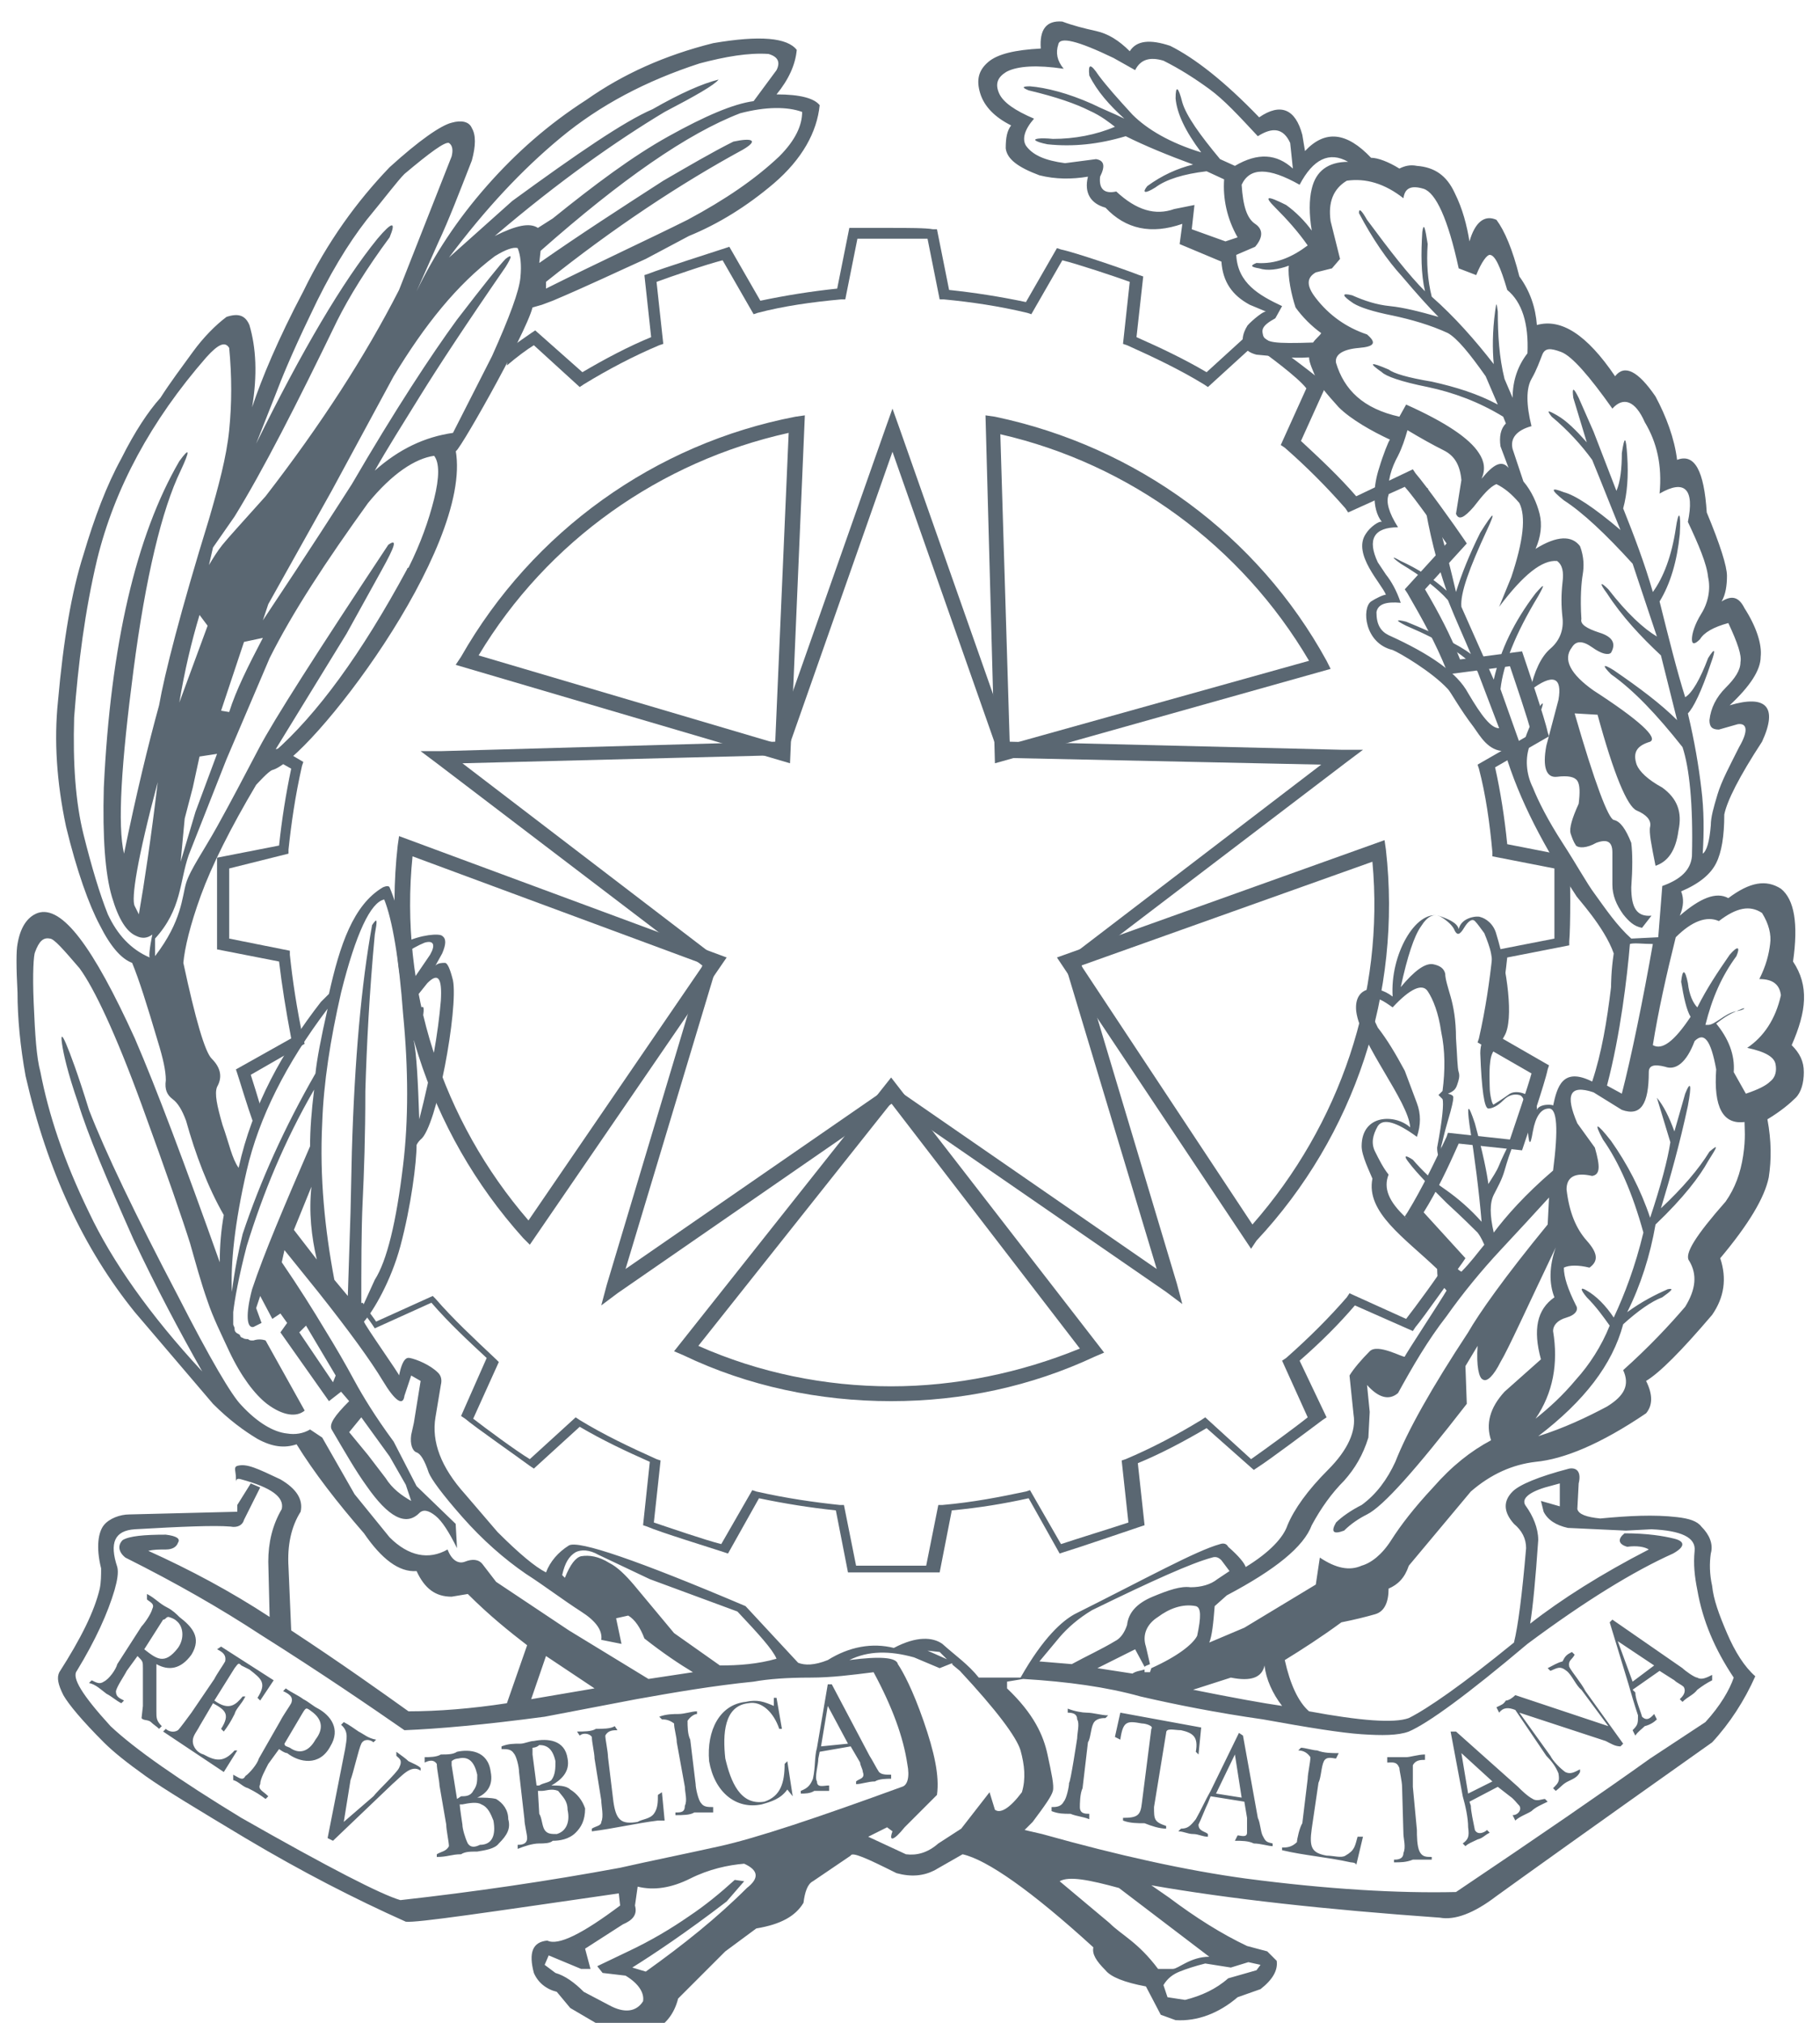
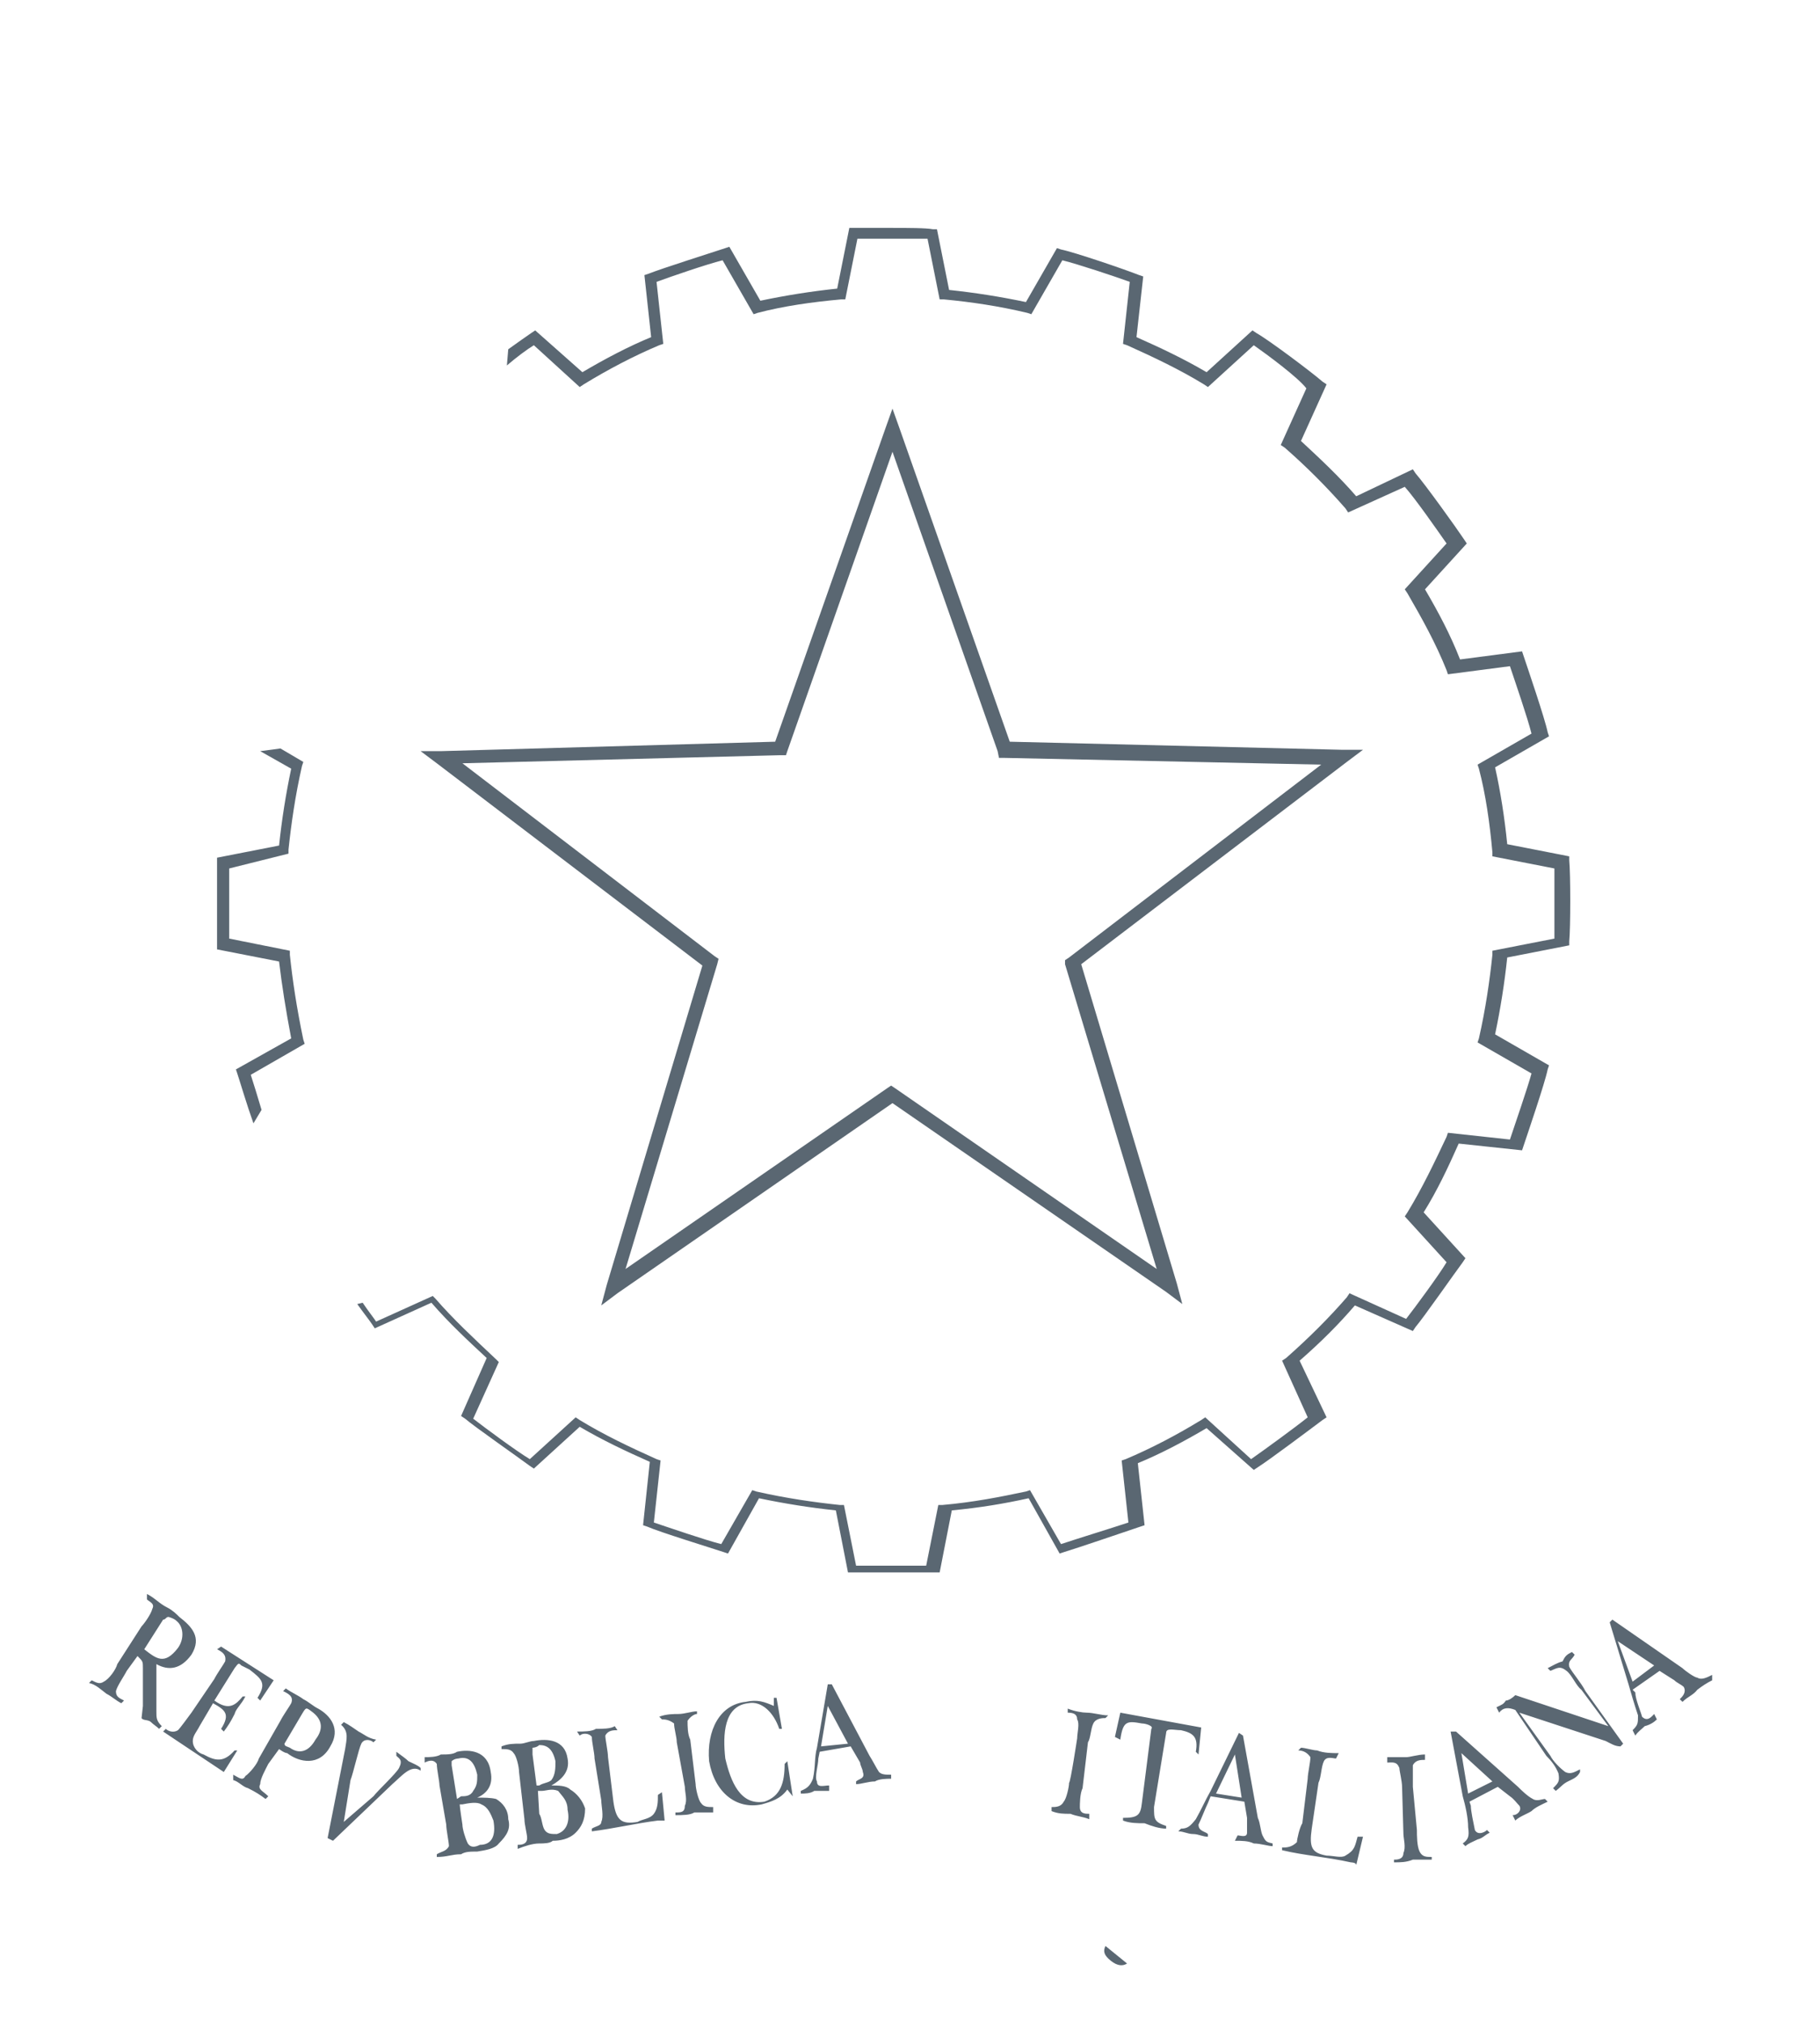
<svg xmlns="http://www.w3.org/2000/svg" version="1.1" id="Livello_1" x="0px" y="0px" viewBox="0 0 135 150" style="enable-background:new 0 0 135 150;" xml:space="preserve">
  <style type="text/css">
	.st0{fill:#5A6772;}
</style>
-   <path class="st0" d="M102.5,100.4c0.7,0,1.6,0.3,1.4,0.9c-0.2,0.6-0.5,1.5-1,1.6c-0.5,0.1-1.6-0.7-1.6-1.4S101.9,100.4,102.5,100.4  L102.5,100.4z M44.2,118.7c0.7,0.4,1.5,0.4,2.2,0l-0.6-0.9l-1.3-1.1c-0.7-0.4-1.2,0-1.7,1L44.2,118.7L44.2,118.7z" />
  <path class="st0" d="M82,144.3c-0.2,0.4-0.1,0.7,0.4,1.1c0.5,0.4,0.9,0.4,1.2,0.2L82,144.3L82,144.3z" />
-   <path class="st0" d="M133,71.3c0.4-2.8,0.1-4.6-0.9-5.4c-1.1-0.7-2.3-0.5-3.9,0.7c-0.9-0.5-2.1,0-3.6,1.3c0.3-0.7,0.3-1.3,0.1-1.8  c1.4-0.6,2.2-1.3,2.6-2.1c0.4-0.8,0.6-2,0.6-3.6c0.2-1,1.1-2.8,2.8-5.4c1.2-2.6,0.3-3.5-2.4-2.7c1.5-1.4,2.3-2.6,2.3-3.6  c0.1-0.9-0.3-2.2-1.2-3.6c-0.4-0.8-0.9-1-1.7-0.5c0.3-0.5,0.4-1.2,0.4-1.9c0-0.7-0.5-2.3-1.5-4.7c-0.2-3.1-0.9-4.4-2.2-3.9  c-0.2-1.6-0.8-3.2-1.6-4.7c-1.3-1.9-2.3-2.4-3-1.5c-2.1-3.1-4-4.3-5.8-3.8c-0.1-1.3-0.5-2.5-1.3-3.6c-0.5-2-1.1-3.4-1.7-4.2  c-0.9-0.4-1.6,0.2-2,1.6c-0.2-1.2-0.5-2.4-1.1-3.6c-0.6-1.3-1.5-1.9-2.8-2c-0.5-0.1-0.9,0-1.3,0.2c-0.8-0.5-1.6-0.8-2.1-0.8  c-1.8-1.9-3.4-2.1-4.9-0.5L96.6,10c-0.5-1.9-1.6-2.4-3.2-1.3c-2.6-2.7-4.8-4.4-6.6-5.3c-1.5-0.5-2.5-0.4-3,0.4  c-0.8-0.8-1.6-1.3-2.5-1.5c-0.9-0.2-1.7-0.4-2.5-0.7c-1.2-0.1-1.7,0.6-1.6,2c-1.9,0.1-3.2,0.4-3.9,1c-0.7,0.6-0.9,1.3-0.6,2.3  c0.3,1,1.1,1.8,2.3,2.4c-0.3,0.4-0.4,0.9-0.4,1.7c0.1,0.8,0.9,1.4,2.5,2c1.2,0.3,2.4,0.3,3.6,0.1c-0.3,1.2,0.2,2,1.3,2.3  c1.5,1.6,3.4,2,5.7,1.2l-0.2,1.5l3.1,1.3c0.1,1.5,0.8,2.5,2.1,3.2l1.2,0.5c-0.3,0-1.4,1-1.4,1.1c-0.2,0.3-0.9,1.7,0.7,2.1  c1.2,0.1,2.6,0.3,3.9,0.2c0,0.4,0.3,1,0.5,1.5c0.2,0.5,0.8,1.2,1.7,2.2c0.9,0.9,2.5,1.8,3.8,2.4c-0.1,0.1-0.5,1.1-0.8,2.1  c-0.4,1.2-0.6,3,0.2,4c-0.2-0.1-0.9,0.4-1.2,0.9c-1,1.5,1.2,3.7,1.5,4.5c-0.2,0-0.8,0.3-1.1,0.5c-0.7,0.5-0.5,3.1,1.6,3.6  c0.5,0.2,2.9,1.6,4.1,2.9c0.2,0.2,0.9,1.5,1.9,2.8c0.5,0.7,1.1,1.8,2.3,1.8c1.1,3.7,3,7.2,5.3,10.7c0,0.1,2.1,2.3,2.8,4.3  c-0.2,1.3-0.2,2.4-0.2,2.5c-0.3,2.5-0.7,4.9-1.4,7c-2.2-1.1-2.6,0.4-2.9,1.8c0.1-0.1-1-0.2-1.2,0.3c0.1-0.9-1.3-1.6-2-1.2  c0,0-0.7,0.5-1.2,0.8c-0.1,0.1-0.3-0.7-0.3-1.3c0-0.4-0.1-1.9,0.2-2.5c0-0.1,0.6-0.7,0.9-1.3c0.7-1.2,0.2-4.9-0.6-7.5  c-0.2-0.8-0.8-1.2-1.2-1.3c-0.2-0.1-1.4,0-1.6,0.9c-0.1-0.5-0.9-0.8-1.5-1c-1.7-0.4-3.6,2.9-3.4,6c-1.3-1-2.9-0.7-2.7,1.1  c0.3,2.4,3.9,6.7,4,8.6c-1.1-1-3.6-1-3.6,1.4c0,0.7,0.6,1.9,0.8,2.4c-0.5,2.5,2.4,4.4,4.8,6.7c0,1.1,0.3,1.1,0.7,1.6  c-0.4,0.7-3.1,4.8-3.1,4.9c-0.1,0.1-2-1-2.6-0.4c-0.6,0.6-1.2,1.3-1.5,1.8l0.3,2.9c0.2,1.2-0.4,2.6-1.9,4.1c-1.5,1.5-2.5,2.9-3,4.1  c-0.3,0.9-1.3,2-3.1,3.1c-0.1-0.3-0.5-0.8-1.3-1.5c-0.1-0.2-0.3-0.3-0.6-0.2c-1.8,0.5-5.4,2.5-10.8,5.2c-0.9,0.5-2.3,1.7-4,4.7h-3.1  c-0.8-1-1.7-1.6-2.7-2.5c-0.7-0.5-1.9-0.6-3.6,0.3c-1.6-0.4-3.3-0.1-4.9,0.9c-1,0.4-1.7,0.4-2.2,0.2l-3.9-4.2  c-8-3.4-12.4-4.9-13.1-4.5c-0.8,0.5-1.4,1.2-1.7,2c-0.8-0.4-2-1.4-3.6-3l-2.4-2.8c-1.8-2-2.5-3.9-2.2-5.7l0.4-2.4  c0.1-0.4,0-0.7-0.2-0.9c-0.6-0.6-1.6-1-2.1-1.1c-0.1,0-0.5-0.2-0.8,1.3C29.7,102,27,98.2,27,98c0.7-0.8,2-3,2.7-5.6  c0.8-3,1.2-6.2,1.2-7.5c0.1-0.2,0.2-0.3,0.3-0.4c1.2-0.9,2.8-9.7,2.4-11.8c-0.2-0.8-0.4-1.3-0.6-1.3s-0.5,0-0.7,0.2l0.5-0.9  c0.3-0.7,0.3-1.1,0-1.3c-0.2-0.2-1.6-0.1-2.8,0.5c-0.1-1.4-0.8-3.4-1.1-4.1c-0.1-0.2-0.5,0-0.5,0c-2.2,1.3-3.2,4.3-4,7.9l-0.6,0.6  c-2.8,3.6-5.1,7.7-6.1,12.3c-0.5-0.7-0.7-1.8-1.2-3.2c-0.4-1.4-0.6-2.3-0.4-2.8c0.4-0.7,0.3-1.4-0.4-2.1c-0.5-0.5-1.2-2.9-2.1-7.1  c0.1-1.1,0.5-2.8,1.3-5c0.8-2.2,2.2-5,4.1-8.2c0.1-0.1,0.9-1,1.2-1.1c2.7-0.7,14.9-16.4,13.6-23.7c-0.2,0.9,5.2-8.6,5.7-10.6  l0.7-0.2l0.8-0.3c2.6-1.1,4.9-2.2,6.9-3.1l3.2-1.7c2.2-0.9,4.3-2.2,6.3-3.9c2.1-1.8,3.2-3.8,3.4-5.8C60.4,7.3,59.4,7,57.6,7  c0.9-1.1,1.4-2.2,1.5-3.3c-0.7-0.9-2.7-1.1-6.2-0.5c-3.6,0.9-6.7,2.3-9.4,4.2c-2.8,1.8-5.2,3.9-7.4,6.4c-2.2,2.5-3.9,5.1-5.2,7.8  l1.6-3.6c0.8-1.7,1.6-3.8,2.5-6.1c0.3-1.1,0.3-1.9,0-2.4c-0.2-0.5-0.8-0.6-1.5-0.4c-0.8,0.2-2.4,1.3-4.6,3.3  c-2.4,2.5-4.6,5.5-6.4,9.2c-1.9,3.6-3.1,6.5-3.8,8.6c0.4-2.4,0.3-4.4-0.2-6.1c-0.3-0.7-0.8-0.9-1.7-0.6c-0.8,0.6-1.7,1.5-2.5,2.6  s-1.7,2.3-2.4,3.4C11,30.5,10,32,9,34c-1.1,2-2,4.4-2.8,7.1C5.3,43.9,4.7,47.5,4.3,52c-0.3,2.9-0.1,6,0.6,9.3  c0.8,3.3,1.7,5.8,2.5,7.3c0.8,1.6,1.6,2.5,2.4,2.8c0.5,1.2,1.1,3.1,1.9,5.8c0.4,1.3,0.6,2.2,0.6,2.9c-0.1,0.7,0.1,1.1,0.5,1.4  c0.4,0.3,0.7,0.8,1,1.6c0.7,2.5,1.6,4.9,2.8,7c-0.2,1.1-0.3,2.3-0.3,3.5C13.7,86.3,11.6,80.7,10,77c-3.1-6.8-5.4-9.9-7.2-9.3  C2,68,1.5,68.8,1.3,70c-0.1,0.5-0.1,1.7,0,3.6c0,1.9,0.2,4,0.6,6.2c1.6,7,4.3,12.8,8.1,17.5l5.8,6.8c1.2,1.2,2.3,2,3.3,2.6  c1.1,0.6,2,0.7,2.9,0.4c1.3,2.1,3,4.3,5,6.6c1.3,1.9,2.6,2.9,3.9,2.8c0.6,1.3,1.4,1.9,2.6,1.9l1.2-0.2c1.6,1.6,3.1,2.8,4.4,3.8  l-1.5,4.3c-2.6,0.4-5.1,0.6-7.3,0.6c-2.1-1.5-4.9-3.5-8.7-6l-0.2-4.7c-0.1-1.6,0.2-3,0.9-4.1c0.2-0.9-0.3-1.7-1.5-2.4  c-1.7-0.8-2.5-1.2-3.2-1c-0.3,0.1-0.1,0.4-0.1,0.9v0.3c0-0.2,0.1-0.3,0.4-0.2c2.2,0.6,3.2,1.3,3,2.2c-0.7,1.2-1,2.5-1,3.9l0.1,4.1  c-2.9-1.9-5.9-3.5-9-4.9c0.4-0.1,0.8-0.1,1.3-0.1c0.5,0,0.8-0.2,0.9-0.5c0.2-0.3-0.1-0.5-0.9-0.6c-1.6,0-2.7,0.1-3.2,0.4  c-0.4,0.4-0.3,0.9,0.2,1.3c3.8,1.9,7.1,3.8,10,5.7c4.6,2.9,8.1,5.3,10.7,7.1c2.5-0.1,5.9-0.4,10.4-1l6.8-1.3c2.8-0.5,5.7-1,8.7-1.3  c1.1-0.2,2.5-0.3,4.2-0.3c1.6,0,3.1-0.2,4.7-0.4c1.4,2.6,2.2,4.8,2.5,6.8c0.2,1,0,1.6-0.4,1.7c-6.3,2.3-10.8,3.8-13.5,4.4  c-2.7,0.6-5.2,1.1-7.4,1.6c-5.4,1-10.9,1.8-16.3,2.4c-1.4-0.4-5.3-2.4-11.8-6.1c-4.6-2.8-7.9-5.1-9.7-6.8c-2.1-2.3-2.9-3.6-2.5-4.1  c1.4-2.3,2.3-4.3,2.8-6c0.2-0.7,0.3-1.3,0.2-1.7c-0.6-1.8-0.2-2.7,1.3-2.8c3.5-0.2,5.9-0.3,7.1-0.2c0.5,0.1,0.9-0.1,1-0.5l1.2-2.4  l-0.7-0.3l-1,1.6l0-1.6v2.1l-8,0.2c-0.7,0-1.5,0.3-1.9,0.8c-0.4,0.5-0.6,1.6-0.2,3.2c0,0.5,0,1-0.1,1.5c-0.4,1.7-1.4,3.7-3,6.2  c-0.2,0.4-0.1,0.9,0.3,1.7c0.4,0.7,1.4,1.9,3,3.5c0.7,0.7,1.7,1.5,3.1,2.5s3.9,2.5,7.4,4.6c4.2,2.5,8.1,4.5,11.9,6.2  c0.8,0.1,6.1-0.7,15.8-2.1l0.1,0.9c-2.8,2.1-4.6,3-5.4,2.6c-1.1,0.1-1.4,0.9-1,2.4c0.3,0.7,0.9,1.2,1.7,1.4l1,1.2l2.9,1.7  c1.1,0.3,2.2,0.3,3.2,0c0.9-0.4,1.6-1.2,1.9-2.4l0.3-0.3l3.2-3.2l2.3-1.7c1.8-0.3,2.9-0.9,3.5-1.9c0.1-0.8,0.3-1.4,0.7-1.6l2.8-1.9  c0.1-0.3,1.2,0.2,3.4,1.3c1.1,0.3,2,0.2,2.8-0.2l2.1-1.2c1.8,0.4,5.1,2.7,9.7,6.9c-0.1,0.5,0.2,1,0.9,1.7c0.4,0.5,1.4,0.9,3,1.2  l1.1,2.1l1.1,0.4c1.6,0.1,3.2-0.5,4.6-1.7l1.7-0.6c0.9-0.7,1.3-1.4,1.2-2.1l-0.7-0.7l-1.5-0.4c-1.9-0.9-3.8-2.1-5.8-3.6l-1.3-0.9  c5.7,1,12.9,1.8,21.4,2.4c1.1,0.2,2.5-0.3,4.2-1.6c1.8-1.3,7.1-5.1,16-11.4c1.3-1.4,2.4-3.1,3.2-4.9c-0.8-0.7-1.5-1.8-2.1-3.2  c-0.6-1.4-1-2.5-1.1-3.5c-0.2-0.9-0.2-1.7-0.1-2.4c0.2-0.7-0.1-1.4-0.7-2c-0.3-0.4-0.9-0.6-1.8-0.7c-1.7-0.2-3.6-0.1-5.7,0.1  c-1-0.1-1.6-0.3-1.7-0.7l0.1-1.9c0.2-0.8-0.1-1.2-0.7-1.1c-2.3,0.6-3.7,1.2-4.2,1.7c-0.7,0.7-0.7,1.5,0.1,2.4  c0.6,0.5,0.9,1.1,0.9,1.8c-0.3,3.5-0.6,5.8-0.9,7c-3.8,3.1-6.4,4.9-7.8,5.6c-1.1,0.4-3.6,0.2-7.4-0.5c-0.8-0.7-1.4-2-1.8-3.8  c1.3-0.8,2.7-1.7,4.2-2.8c1-0.2,1.8-0.4,2.5-0.6c0.7-0.2,1-0.9,1-1.9c0.7-0.3,1.2-0.8,1.5-1.7l4.6-5.5c1.5-1.3,3.1-2,4.8-2.2  c2.1-0.2,4.8-1.3,8.2-3.6c0.5-0.6,0.5-1.4,0-2.4c1-0.6,2.6-2.2,4.9-4.9c0.9-1.3,1.1-2.7,0.6-4.2c2.1-2.5,3.3-4.5,3.6-6  c0.2-1.3,0.2-2.7-0.1-4.3c1-0.6,1.7-1.2,2.1-1.6c0.4-0.4,0.6-1.1,0.6-1.9c0-0.8-0.3-1.4-0.9-2C134,75,134.2,73.1,133,71.3L133,71.3z   M59.5,8.3c0,1-0.5,2.1-1.7,3.3c-1.8,1.7-4,3.2-6.8,4.7c-2.8,1.4-6.5,3.1-10.5,5.1v-0.5c5-4,10-7.3,14.6-9.8  c1.2-0.7,0.7-0.9-0.7-0.6c-1.6,0.8-3.3,1.8-5.2,2.9c-3.1,2-6.2,4-9.2,6.1l0.1-0.9c6-5.3,10.9-8.7,14.8-10.2  C56.8,7.9,58.4,7.9,59.5,8.3L59.5,8.3z M41.6,10.2c2.9-2.4,6.3-4.2,10.3-5.5c1.9-0.5,3.6-0.8,5.1-0.7c0.7,0.2,0.9,0.6,0.6,1.2  l-1.7,2.3c-1.5,0.2-3.6,1.1-6.3,2.6c-2.7,1.5-5.5,3.6-8.6,6.1l-1.1,0.7c-0.6-0.4-1.6-0.2-3.2,0.6c4.8-4.1,9.1-7.1,12.6-9.2  c2.3-1.2,3.7-2,4-2.4c-1.2,0.3-2.8,1-4.9,2.2C46.3,9,42.8,11.4,38,14.9l-4.7,4.2C36,15.5,38.7,12.6,41.6,10.2L41.6,10.2z M36.7,19  c0.8-0.5,1.4-0.7,1.7-0.6c0.2,0.5,0.3,1.2,0.2,2.2s-0.8,2.9-2.1,5.8l-2.9,5.7c-2.1,0.3-4,1.2-5.8,2.8c0.9-1.6,2.1-3.5,3.4-5.6  c1.3-2.1,3.4-5.3,6.3-9.5c0.5-0.8,0.5-1,0-0.6c-0.4,0.4-1.6,1.9-3.6,4.5c-1.9,2.6-4.6,6.7-7.8,12.2c-0.9,1.4-3,4.7-6.6,10.1l0.4-1.2  l4.7-8.4l4.6-8.5C31.5,24.1,33.9,21.1,36.7,19L36.7,19z M17.4,38.3C19.5,34.9,22,30,25,23.8c0.9-1.8,2.2-3.9,3.9-6.2  c0.5-1.2,0.2-1.2-0.9,0.1c-2.6,3.2-5.6,8.3-9,15.2l1.5-3.8c0.3-0.8,1.1-2.8,2.5-5.7c1.4-3,2.8-5.3,4.2-7.1c1.4-1.7,2.3-2.9,2.8-3.4  c1.9-1.6,3-2.4,3.3-2.3c0.3,0.2,0.3,0.6,0.2,1l-3.9,9.9c-2.5,4.9-5.8,10-9.9,15.3c-1.7,1.9-2.8,3.1-3.2,3.6c-0.4,0.5-0.7,1-1,1.5  l0.3-1.3L17.4,38.3L17.4,38.3z M19.5,47.3c-1.1,2.1-2,3.9-2.5,5.5l-0.6-0.1l1.7-5.1L19.5,47.3L19.5,47.3z M13.7,60.7l0.6-2.3  l0.5-2.3l1.3-0.2l-1.6,4.3l-1.1,3.7L13.7,60.7L13.7,60.7z M13.3,52.1c0.4-2.4,0.9-4.5,1.5-6.5l0.6,0.8L13.3,52.1L13.3,52.1z   M10.3,67.8L10,67.2c-0.3-0.5,0.2-3.6,1.7-9.2C11.2,62.2,10.7,65.5,10.3,67.8L10.3,67.8z M9.2,63.3C8.7,61.2,9,56.6,9.9,49.7  c0.9-6.9,2.1-11.9,3.5-14.8c0.7-1.5,0.7-1.8-0.1-0.7c-3.2,5.5-5.1,13.6-5.6,24.2c-0.1,3.7,0.1,6.4,0.6,8.1c0.5,1.7,1.1,2.6,1.8,2.9  c0.4,0.2,0.8,0.2,1.2-0.1c0,0-0.3,1.4-0.2,1.7c-1.4-0.6-2.4-1.7-3.1-3.2c-0.6-1.5-1.2-3.5-1.8-5.9c-0.6-2.4-0.8-5.3-0.7-8.7  c0.3-4,0.8-7.9,1.7-11.7c1.3-5.3,4-10.3,8.1-15c0.9-1,1.4-1.2,1.7-0.7c0.2,2.1,0.2,4.1,0,6.1s-0.8,4.2-1.5,6.6  c-2.1,6.8-3.3,11.5-3.7,13.8C11,55.2,10.1,58.9,9.2,63.3L9.2,63.3z M11.5,70.9v-1.3c2-2.2,1.8-4.2,2.5-6.2l2.8-7.1l3.2-7.5  c1.7-3.4,4.2-7.2,7.3-11.5c1.8-2.2,3.5-3.3,4.9-3.5c0.4,0.5,0.4,1.6,0,3.2c-0.4,1.6-1,3.3-1.9,5.1c-0.1,0-0.1,0.1-0.1,0.1  c-3.4,6.3-6.7,10.8-9.9,13.6l5.4-8.8l2.6-4.7c1-1.8,1.2-2.4,0.5-1.9c-5.3,8-8.5,13-9.6,15.1c-1.1,2.1-2.1,4-3.1,5.8  c-1,1.8-2,3.2-2.3,4.2S13.5,68.3,11.5,70.9L11.5,70.9z M32.7,74.2c-0.2,2.4-0.7,5.3-1.6,8.8c-0.1-2.9-0.2-4.8-0.4-5.8l0.7-2  c0.1-0.7-0.1-0.7-0.4-0.1L30.6,76l-0.1-1.6l1.2-1.5C32.5,72.1,32.8,72.5,32.7,74.2L32.7,74.2z M31.5,69.9c0.7-0.2,0.8,0.2,0.4,0.9  L30.4,73c-0.1-0.8-0.2-1.5-0.4-2.3C30.5,70.4,31,70.1,31.5,69.9L31.5,69.9z M25.3,73.6c1.1-4.4,2.2-6.7,3.2-6.9  c0.6,1.5,1.1,4.4,1.4,8.5c0.4,4.1,0.4,7.9,0,11.2c-0.5,4.2-1.2,7.1-2.1,8.5l-1,2.2c0-3.3,0-5.9,0.1-8c0.1-2.1,0.2-4.8,0.2-8.2  c0.1-3.4,0.3-7.3,0.7-11.6c0.2-1.1,0.2-1.3-0.2-0.7c-0.8,4.4-1.3,10-1.5,16.8L26,89.9l-0.2,6.2l-1-1.2c-0.7-3.7-1.1-7.6-0.9-11.6  C24,80.3,24.5,77.1,25.3,73.6L25.3,73.6z M18.3,86.8c0.9-3.9,2.9-7.9,6-12c-0.5,2.2-0.8,3.8-0.9,4.8c-2.3,4-4.1,8-5.4,11.9  c-0.3,1.2-0.6,2.7-0.8,4.3C17.1,93.7,17.4,90.7,18.3,86.8L18.3,86.8z M23.5,93.4l-1.7-2.2l1.3-3.2C22.9,89.9,23.1,91.7,23.5,93.4z   M39.4,126l1.1-3.2l3.6,2.4L39.4,126L39.4,126z M48.1,124.5l-5.9-3.6l-5.4-3.6l-1-1.3c-0.3-0.4-0.8-0.4-1.3-0.2s-1-0.1-1.3-0.9  c-1.4,0.8-2.9,0.5-4.3-0.9l-2.6-3.2l-2.4-4.2l-0.9-0.6c-0.5,0.3-1.1,0.4-1.7,0.3c-1-0.1-2.2-0.8-3.4-2.1c-0.7-0.7-2.3-3.4-4.7-8.1  c-3.2-6.1-5.4-10.7-6.6-13.8c-0.8-2.6-1.4-4.2-1.7-4.9c-0.3-0.7-0.4-0.7-0.3,0c0.1,0.7,0.4,2.1,1.2,4.4c0.7,2.3,2.1,5.6,4.1,10.1  c1.7,3.6,3.4,6.8,5.1,9.8c-3.9-4.2-6.7-8.2-8.4-11.8C4.7,86,3.6,82.6,3,79.5c-0.3-1.1-0.4-2.8-0.5-5.1c-0.1-2.3,0-3.6,0.1-3.8  c0.3-0.8,0.6-1.1,1.1-1c0.3,0,1,0.8,2.2,2.2c1.1,1.5,2.7,4.9,4.6,10.1c1.9,5.2,3.1,8.7,3.6,10.3c0.4,1.4,0.8,2.9,1.3,4.3  c0.4,1.2,1,2.4,1.6,3.7c0.9,1.9,1.9,3.2,2.8,3.9c1.2,0.9,2.2,1,2.8,0.5l-2.9-5.2c-0.3-0.1-0.6-0.1-0.9,0c-0.1,0-0.1,0-0.1,0  c0,0,0,0,0,0c-0.1,0-0.2,0-0.3-0.1c-0.1,0-0.3,0-0.4-0.1c-0.1,0-0.2-0.1-0.2-0.2c-0.1-0.1-0.2-0.1-0.3-0.2c-0.1-0.1-0.1-0.2-0.1-0.3  c0-0.1-0.1-0.2-0.1-0.3c0-0.3,0-0.6,0-0.9c0.1-0.9,0.4-2.6,1-4.9c1.2-3.9,2.8-7.8,5-11.6C23.1,82.4,23,83.8,23,85  c-1.9,4.4-3.4,7.9-4.3,10.6c-0.5,1.9-0.4,2.9,0.1,2.8l0.6-0.3L19,97l0.3-0.9l0.9,1.7l0.6-0.4l0.5,0.7l-0.5,0.7l3.6,5.1l0.9-0.7  l0.6,0.7c-1.1,1.1-1.5,1.7-1.3,2.1c1,1.7,1.8,3.1,2.6,4.2c1.6,2.3,2.9,3,3.9,2c0.3-0.3,0.7-0.2,1.2,0.2s1,1.2,1.6,2.4l-0.1-1.8  l-2.9-2.8l-1.7-3.3c-1.4-1.9-2.3-3.4-2.9-4.5c-0.7-1.3-1.4-2.5-2.2-3.8c-0.9-1.5-1.9-3.1-3.2-5l0.2-0.9l2.5,3.1  c2.3,2.9,3.9,5.1,4.8,6.6c0.9,1.5,1.5,1.9,1.6,1.1l0.5-1.5l0.7,0.4l-0.5,3.1l-0.2,0.9c-0.1,0.7,0.1,1.2,0.4,1.3  c0.3,0.1,0.6,0.6,0.9,1.5c0.2,0.5,1,1.6,2.5,3.3c1.5,1.7,3.1,3.1,4.7,4.2c1.4,0.9,2.7,1.9,4.1,2.8c1.1,0.7,1.6,1.4,1.5,2.1l1.5,0.3  l-0.4-1.9l0.9-0.2c0.5,0.3,0.9,0.9,1.2,1.7c1.4,1.1,2.6,1.9,3.6,2.5L48.1,124.5L48.1,124.5z M22.2,98.8l0.5-0.5l2.2,3.7l-0.2,0.5  L22.2,98.8L22.2,98.8z M25.9,106.2l0.9-1.1l2.1,2.9l1.2,2.1l0.4,1.2c-0.7-0.4-1.4-0.9-1.9-1.7l-1.3-1.7L25.9,106.2L25.9,106.2z   M53.4,123.5l-3.4-2.4c-1-1.2-2-2.4-3-3.6c-0.6-0.7-1.2-1.3-1.8-1.6c-0.8-0.5-1.5-0.6-2.1-0.5c-0.4,0.1-0.8,0.6-1.2,1.6l-0.2-0.2  c0.2-0.9,0.5-1.4,1-1.7c0.4-0.2,1-0.2,1.7,0.2l3.8,1.8l6.5,2.4c1.6,1.7,2.6,2.8,2.9,3.5C56.2,123.4,54.8,123.5,53.4,123.5  L53.4,123.5z M55.4,140c-2.2,2.2-4.7,4.2-7.5,6.2l-1-0.3c1.6-1,4-2.6,7-4.9l1.3-1.5l-0.7-0.1c-1.1,1-2.2,1.9-3.4,2.7  c-1.3,0.9-2.8,1.8-4.5,2.6l-2.3,1.1l0.4,0.5l1.7,0.2c1,0.6,1.4,1.3,1.3,1.9c-0.5,0.8-1.4,0.9-2.5,0.3l-1.9-1  c-0.7-0.7-1.4-1.2-2.1-1.4l-0.8-0.6l0.3-0.7l2.4,1h0.7l-0.4-1.5l2.8-1.8c0.7-0.3,1.1-0.7,0.9-1.4l0.2-1.4c1.2,0.3,2.5,0.1,3.9-0.6  c1.4-0.7,2.8-1,4-1.1C56.3,138.7,56.3,139.3,55.4,140L55.4,140z M88.4,17l0.2-1.8l-1.5,0.3c-1.4,0.5-2.8,0.1-4.3-1.3  c-0.9,0.2-1.3-0.2-1.2-1.1c0.4-0.8,0.3-1.2-0.3-1.3L79,12.1c-1.5-0.2-2.4-0.6-2.9-1.3c-0.3-0.5-0.1-1.2,0.6-2  c-1.4-0.6-2.3-1.2-2.6-1.9S74,5.7,74.7,5.3c0.8-0.4,2.2-0.5,4.2-0.2c-0.5-0.6-0.6-1.2-0.4-1.8c0.1-0.6,1.4-0.3,4.1,1l1.6,0.9  c0.4-0.8,1.1-1,2.1-0.7c1.2,0.6,2.3,1.3,3.4,2.1c1.1,0.8,2.2,2,3.6,3.5c1.1-0.7,1.9-0.6,2.4,0.5l0.2,1.9c-1.2-1.1-2.6-1.2-4.3-0.2  l-1.1-0.5c-1.5-1.8-2.5-3.2-2.8-4.2c-0.3-1.2-0.5-1.3-0.5-0.3c0.1,1.1,0.7,2.4,1.9,4c-2.3-0.7-4-1.7-5.1-2.8  c-1.1-1.2-1.9-2.1-2.5-2.9c-0.6-0.9-0.8-0.9-0.7,0c0.6,1.2,1.5,2.2,2.6,3.2c-0.8-0.4-1.6-0.7-2.4-1.1c-1.8-0.8-3.4-1.2-4.6-1.3  c-0.6,0-0.6,0.1-0.1,0.3c2.1,0.5,3.5,1,4.5,1.5c0.9,0.4,1.5,0.9,1.9,1.2c-1.4,0.6-3,0.9-4.6,0.9c-1-0.1-1.4,0-1.3,0.1  c0.1,0.1,0.4,0.2,0.9,0.3c1.9,0.2,3.8,0,5.8-0.6c1.4,0.7,3.1,1.4,5,2.1c-1.2,0.3-2.3,0.8-3.4,1.6c-0.4,0.5-0.2,0.6,0.6,0.1  c0.8-0.6,2.1-1,3.8-1.2l1.3,0.6c-0.1,1.4,0.2,2.9,1,4.3l-0.9,0.3L88.4,17L88.4,17z M97.4,25.4c-2.9,0.1-3.5,0-3.7-0.5  c-0.1-0.4-0.2-0.7,0.9-1.3l0.5-0.9c-1.7-0.8-3.3-1.7-3.4-3.8l1.4-0.6c0.6-0.7,0.6-1.3,0-1.7c-0.6-0.4-0.9-1.3-1-2.9  c0.6-1.3,2-1.3,4.3,0c1-1.9,2.2-2.5,3.6-1.7c-1.5,0-2.4,0.7-2.7,2c-0.2,0.8-0.2,1.9,0,3.1c-0.5-0.7-1.2-1.4-1.9-1.9  c-1.4-0.7-1.7-0.7-0.8,0.2c0.9,0.9,1.7,1.8,2.4,2.8c-1.2,0.9-2.4,1.4-3.8,1.3c-0.5,0.2-0.4,0.3,0.2,0.4c0.6,0.2,1.4,0.1,2.2-0.2  c-0.1,0.8,0.2,2.2,0.5,3.1c0.5,0.7,1.2,1.4,1.9,1.9C97.9,24.9,97.6,25.1,97.4,25.4z M99.1,26.9c-0.1-0.6,0.5-1,1.7-1.1  c1.2-0.1,1.3-0.4,0.6-1c-1.5-0.5-2.8-1.4-3.8-2.7c-0.7-0.9-0.7-1.5,0-1.9l1.2-0.3l0.6-0.7l-0.7-2.8c-0.2-1.4,0.2-2.4,1.2-3  c1.4-0.2,2.8,0.2,4.2,1.3c0.1-0.7,0.5-1,1.5-0.7c0.9,0.3,1.8,2.2,2.6,5.9l1.3,0.5c0.4-1,0.8-1.5,1-1.5c0.4,0,0.8,0.9,1.3,2.6  c1.1,0.9,1.6,2.5,1.5,4.7c-0.7,0.9-1.1,2-1.1,3.3l-0.6-1.4c-0.4-1.6-0.5-3.3-0.5-5c-0.1-0.7-0.1-0.7-0.2,0c-0.2,1.5-0.2,2.8-0.1,3.9  c-1.4-1.8-2.9-3.5-4.6-5c-0.3-1.2-0.4-2.5-0.3-3.9c-0.2-1.3-0.3-1.6-0.4-0.9c-0.1,1.6-0.1,3.1,0.2,4.4c-1.2-1.2-2.6-3-4.3-5.3  c-0.4-0.7-0.6-0.9-0.6-0.5c1,1.9,2.1,3.5,3.2,4.7c1.1,1.3,2,2.3,2.7,3c-1.4-0.4-2.6-0.7-3.6-0.8c-1-0.1-1.9-0.4-2.8-0.8  c-0.8-0.2-0.8,0,0.1,0.6c0.5,0.3,1.4,0.6,2.9,0.9c1.4,0.3,2.8,0.7,4.1,1.3c0.7,0.4,1.6,1.5,2.8,3.2l0.9,2.1  c-1.5-0.8-3.1-1.3-4.9-1.7c-1.8-0.3-2.8-0.6-3.2-0.9c-1.4-0.6-1.5-0.5-0.5,0.2c0.3,0.3,1.4,0.7,3.4,1.1c1.9,0.4,3.8,1.1,5.6,2.2  l0.2,0.5c-0.4,0.4-0.5,1-0.4,1.7l0.6,1.6c-0.5-0.6-1.1-0.3-2,0.8c0.3-0.7,0.2-1.3-0.2-1.9c-0.7-1.1-2.5-2.3-5.4-3.6l-0.5,0.9  C101.1,30.3,99.7,28.9,99.1,26.9L99.1,26.9z M118.3,66.3c-0.6-0.8-1.3-2.1-2.4-3.8s-1.8-3.1-2.2-4.1c-0.5-1-0.6-2.2-0.2-3.2  c0.3-1.1,0.6-1.9,0.8-2.5c0.2-0.6,0.2-0.7-0.1-0.3c-0.6,1.1-1.1,2.2-1.3,3.2l-1.6-4.5c0.2-1.8,1.1-4.1,2.8-6.9  c0.5-0.9,0.5-1-0.2-0.2c-1.6,2.1-2.6,4.2-3.1,6.4l-2.4-5.4c-0.1-1,0.6-2.9,1.9-5.7c0.7-1.5,0.5-1.4-0.5,0.2  c-0.8,1.6-1.4,3.1-1.8,4.4c-0.7-3-1.4-5.6-2.1-7.7l-0.6-0.2l0.3,0.9c0.4,2.6,1,4.9,1.7,6.9c-1-0.9-2.1-1.6-3.4-2.2  c-0.7-0.4-0.7-0.3,0,0.2c1.5,0.9,2.7,1.8,3.5,2.7c0.6,1.5,1.2,2.8,1.7,4c-0.9-0.7-2.6-1.5-4.8-2.4c-0.8-0.2-0.8-0.1,0,0.3  c2.8,1.2,4.6,2.3,5.3,3.4l1.6,4.2c-0.6,0-1.3-0.9-2.3-2.6c-0.8-1.5-2.8-2.9-5.9-4.3c-0.6-0.3-0.9-0.8-0.9-1.7  c0.1-0.6,0.7-0.8,1.8-0.7c-0.3-0.9-0.7-1.6-1.1-2.1l-0.6-0.9c-0.8-1.7-0.3-2.6,1.5-2.6c-0.7-1.1-0.9-1.9-0.7-2.4  c-0.1-1,0.2-2,0.7-2.9c0.3-0.6,0.5-1.2,0.7-1.9c1,0.6,1.9,1.1,2.7,1.5c0.8,0.4,1.2,1.1,1.3,2.2l-0.4,2.5c0.2,0.5,0.6,0.3,1.3-0.5  c0.7-0.9,1.2-1.5,1.7-1.7c0.6,0.3,1.1,0.7,1.7,1.4c0.5,1,0.3,2.8-0.6,5.5l-0.9,2.2c1.8-2.4,3.2-3.5,4.3-3.4c0.4,0.3,0.5,0.8,0.4,1.6  c-0.1,0.9-0.1,1.7,0,2.6c0.1,0.9-0.2,1.7-0.9,2.3c-0.7,0.6-1.2,1.7-1.5,3.1c1.7-1.3,2.4-1,2.1,0.7l-0.9,3.4c-0.3,1.6,0,2.4,0.8,2.3  s1.3,0,1.5,0.3c0.2,0.3,0.2,0.9,0.1,1.7c-0.5,1.1-0.7,1.8-0.6,2.2c0.1,0.3,0.2,0.6,0.4,0.9c0.2,0.2,0.8,0.2,1.5-0.2  c0.8-0.3,1.2-0.1,1.2,0.7c0,0.8,0,1.6,0,2.4c0,0.8,0.3,1.5,0.8,2.2c0.4,0.5,0.8,0.9,1.4,1l0.7-0.9c-1.1,0.1-1.5-0.6-1.5-2.1  c0.1-1.4,0.1-2.5,0-3.3c-0.4-1-0.8-1.6-1.3-1.7c-0.4-0.1-1.4-2.7-2.9-7.9l1.7,0.1c1.2,4.4,2.2,6.8,2.9,7.1c0.7,0.3,1.1,0.7,1,1.2  c-0.1,0.4,0.1,1.4,0.4,2.9c0.9-0.3,1.5-1.1,1.7-2.6c0.3-1.4-0.1-2.4-1.2-3.2c-1.1-0.6-1.7-1.2-1.9-1.7c-0.3-0.9,0-1.4,1-1.7  c0.6-0.3-0.8-1.6-4.2-3.8c-1.7-1.2-2.3-2.3-1.6-3.2c0.3-0.5,0.8-0.5,1.5,0s1.2,0.6,1.4,0.4c0.4-0.7,0.1-1.2-0.9-1.5  c-0.9-0.3-1.4-0.6-1.3-1c-0.1-1.6,0-2.7,0.1-3.3s0.1-1.3-0.2-2.1c-0.6-0.8-1.7-0.8-3.3,0.2c0.4-0.9,0.5-1.8,0.3-2.6  c-0.2-0.8-0.6-1.7-1.2-2.4l-0.8-2.4c-0.2-0.8,0.3-1.4,1.4-1.7c-0.4-1.6-0.4-2.8,0-3.5c0.4-0.7,0.6-1.3,0.8-1.8  c0.2-0.5,0.6-0.5,1.4-0.2s2.1,1.8,3.8,4.2c0.8-0.9,1.7-0.6,2.4,1c0.9,1.5,1.3,3.2,1.1,5.3c1.9-1.1,2.6-0.3,2.1,2.1  c0.8,1.7,1.4,3.1,1.5,4.1c0.2,0.9,0,1.9-0.5,2.7c-0.5,0.8-0.7,1.5-0.7,1.9c0,0.4,0.2,0.4,0.6,0c0.3-0.5,1-0.9,2.1-1.2  c0.7,1.5,1,2.4,0.9,2.9c0,0.6-0.4,1.2-1.1,1.9c-0.7,0.7-1.1,1.5-1.2,2.4c0,0.5,0.2,0.7,0.7,0.7l1.4-0.4c0.7-0.1,0.8,0.5,0.1,1.7  c-0.7,1.4-1.3,2.5-1.6,3.5s-0.5,1.7-0.5,2.3c-0.1,1.2-0.3,1.9-0.6,2.1c0.1-1.6,0.1-3.2-0.1-4.8c-0.2-1.7-0.5-3.5-1-5.6  c0.4-0.4,1-1.6,1.7-3.7c0.4-1.1,0.3-1.2-0.2-0.4c-0.6,1.6-1.2,2.6-1.7,2.9c-0.6-1.9-1.2-4.3-1.9-7.1c0.8-1.3,1.3-3,1.5-5  c0.1-1.7-0.1-1.8-0.3-0.4c-0.3,2-0.9,3.6-1.7,4.7c-0.6-2.1-1.4-4.2-2.2-6.2c0.3-1.1,0.4-2.4,0.3-3.9c-0.1-1.5-0.2-1.5-0.4-0.2  c0,1.1-0.1,2.1-0.4,2.8l-1.7-4.4l-1.1-2.5c-0.4-0.8-0.5-0.8-0.4,0l1,3.3c-0.8-0.9-1.5-1.6-2.2-2c-0.7-0.4-0.8-0.4-0.4,0.1  c1.2,1,2.2,2.1,3,3.2c0.7,1.7,1.4,3.5,2.1,5.2c-2-1.7-3.4-2.6-4.2-2.8c-1-0.4-1-0.2,0,0.6c1.4,0.9,3.1,2.5,5.1,4.7  c0.6,1.8,1.2,3.6,1.8,5.4c-1-0.6-2.2-1.7-3.6-3.5c-0.6-0.6-0.7-0.5-0.1,0.3c1.1,1.7,2.5,3.2,4,4.6l1.2,4.8c-1.2-1.2-2.8-2.4-4.7-3.7  c-0.8-0.5-0.9-0.4-0.2,0.3c1.7,1.2,3.4,3,5.3,5.4c0.5,1.5,0.8,4.2,0.7,8.1c-0.1,1-0.8,1.7-2.2,2.2l-0.3,3.8l-2,0.1  C119.9,68.6,119.1,67.4,118.3,66.3L118.3,66.3z M120.9,70c0.3-0.1,1,0,1.7,0c-0.7,4-1.6,8.4-2.3,11.1l-1.1-0.6  C120.2,76.7,120.7,72.4,120.9,70L120.9,70z M106.9,92.5c-0.3-0.2-1.2-1-2.6-2.2c-1.3-1.2-1.7-2.2-1.3-3.2c-0.4-0.5-0.7-1.1-1-1.7  c-0.3-0.6-0.2-1.2,0.2-1.9c0.4-0.6,1.4-0.3,2.9,0.8c0.3-0.9,0.3-1.7,0-2.5s-0.6-1.6-0.9-2.4c-0.7-1.3-1.3-2.3-2-3.2  c-0.6-1.2-0.7-1.9-0.4-2.1c0.3-0.2,0.8,0.1,1.5,0.6c1.3-1.4,2.2-1.8,2.6-1.2c0.4,0.6,0.8,1.6,1,3c0.3,1.4,0.3,2.9,0.1,4.4l-0.3,0.3  l0.3,0.3c0.1,0.3,0,1.5-0.4,3.6c0,0.4,0.1,0.8,0.4,1.3c-0.1-0.6-0.1-1.1-0.1-1.4c0.1-0.3,0.2-0.9,0.5-1.9s0.4-1.5,0.4-1.7  c0-0.1,0-0.2-0.4-0.3c0.5-0.2,0.6-0.4,0.7-0.7c0.1-0.3,0.2-0.6,0.1-0.9c-0.1-0.3-0.1-1.1-0.2-2.5c0-1.4-0.2-2.4-0.4-3.1  c-0.2-0.7-0.4-1.3-0.4-1.7c-0.1-0.4-0.4-0.6-0.9-0.7c-0.6-0.1-1.4,0.5-2.4,1.7c0.5-2.3,1-3.8,1.5-4.5c0.5-0.8,1-1,1.5-0.7  c0.5,0.3,0.9,0.7,1,1c0.2,0.4,0.4,0.3,0.7-0.2c0.3-0.5,0.6-0.7,0.8-0.5c0.2,0.2,0.4,0.5,0.7,0.9c0.2,0.5,0.4,1,0.5,1.5  c0.1,0.5,0.2,1.5,0.3,2.9c0.1,1.4-0.1,2.3-0.5,2.8c-0.4,0.5-0.6,1.1-0.6,1.7c0.1,2.7,0.3,4.1,0.6,4.1c0.3,0,0.7-0.2,1.1-0.6  c0.4-0.4,0.8-0.5,1.2-0.4s0.5,0.9,0.6,2.3s0.2,1.6,0.4,0.4c0.2-1.1,0.6-1.7,1.2-1.7c0.6,0,0.7,1.5,0.3,4.6c-2.1,1.8-3.5,3.4-4.4,4.6  c-0.3-1.3-0.3-2.2,0-2.8s0.6-1.1,0.8-1.8c0.2-0.7,0.4-1.3,0.6-1.8c0.4-1.3,0.3-1.4-0.2-0.3c-0.3,0.6-0.6,1.2-0.8,1.7  c-0.2,0.5-0.5,0.9-0.8,1.4c-0.1-0.8-0.4-2.3-1-4.5c-0.5-1.5-0.6-1.4-0.4,0.1c0.4,2.5,0.7,4.9,0.9,7.2c-0.8-0.9-1.7-1.7-2.7-2.4  c-0.9-0.6-1.7-1.4-2.4-2.2c-0.6-0.4-0.7-0.3-0.3,0.2c0.6,0.8,1.6,1.8,2.8,3c1.2,1.1,2,1.9,2.3,2.2c0.3,0.4,0.4,0.7,0.5,0.9  c-0.5,0.6-1,1.3-1.7,2c-0.4-0.2-0.6-0.6-0.6-1.1C107.3,93.1,107.2,92.8,106.9,92.5L106.9,92.5z M78.6,121.4c0.6-0.7,1.4-1.4,2.4-2  c4.5-2.2,7.4-3.5,8.9-3.9c0.3-0.1,0.5,0,0.7,0.2l0.6,0.8l-0.9,0.6c-0.5,0.4-1.2,0.6-2,0.6c-0.7-0.1-1.6,0.2-2.8,0.7  c-1.2,0.5-1.8,1.2-1.9,2.1c-0.2,0.6-0.5,1-0.9,1.2c-1,0.6-2.1,1.1-3.2,1.7l-2.4-0.2L78.6,121.4L78.6,121.4z M85.3,124h-0.4l0-0.2  c-0.3,0.1-0.6,0.1-0.9,0.3l-2.6-0.4l2.8-1.4l0.7,1.3c0.1-0.1,0.2-0.1,0.4-0.2l-0.3-1.3c-0.3-0.9,0.1-1.7,0.9-2.2  c0.8-0.6,1.8-1,2.8-0.8c0.4,0.1,0.4,0.8,0.1,2.2c-0.3,0.6-1.4,1.5-3.4,2.4L85.3,124L85.3,124z M73.8,134.2l-0.4-1.3l-2.1,2.7  l-1.7,1.1c-0.8,0.7-1.6,0.9-2.4,0.8l-2.8-1.3l1.4-0.7l0.4,0.3c-0.3,0.8,0.1,0.7,0.9-0.3l2.4-2.4c0.2-1.4-0.2-3.2-1-5.5  s-1.5-3.6-1.9-4.2c-0.1-0.5-1.3-0.6-3.6-0.3c1.4-0.7,3-0.7,4.8-0.2l1.9,0.8l1-0.4l-0.1-0.1l-1.8-0.8l0.9,0.1l0.8,0.8l0.2,0.1l-0.1,0  l0.6,0.5c2.7,2.9,4.2,4.9,4.5,5.9c0.3,1.1,0.4,2.1,0.1,3.1C74.9,134.1,74.2,134.5,73.8,134.2L73.8,134.2z M92.6,145.5l0.9,0.2  l-0.3,0.4l-2.1,0.6c-0.9,0.8-2,1.3-3.2,1.6l-1.3-0.2l-0.3-0.9c0.3-0.5,0.7-0.8,1.2-1c0.5-0.2,1.1-0.4,1.9-0.6l1.9,0.3L92.6,145.5  L92.6,145.5z M89.7,145.1c-1.4,0-2.3,0.9-2.7,0.9h-1.1c-1.5-2-2.7-2.5-3.6-3.4l-3.7-3.1c0.7-0.4,2.2-0.1,4.4,0.5L89.7,145.1  L89.7,145.1z M101,128.6c1.5,0.1,2.7,0.1,3.5-0.2c1.4-0.6,4.3-2.7,8.8-6.5c4.3-3.2,7.9-5.4,10.8-6.7c0.9-0.5,0.9-0.9,0.1-1.1  c-0.8-0.2-2-0.4-3.7-0.4c-0.5,0.4-0.5,0.8,0.2,1c0.7-0.1,1.3,0,1.6,0.2c-3.5,1.8-6.5,3.7-8.8,5.5c0.2-1.2,0.4-3.3,0.6-6.2  c0-0.9-0.4-1.8-0.9-2.5c-0.4-0.5,0.1-1,1.4-1.4l1.1-0.3v1.7l-1.4-0.4l0.2,0.8c0.3,0.6,0.9,1,1.8,1.2l4.3,0.2l1.9-0.1  c2.2,0.1,3.3,0.6,3.2,1.6c-0.1,1,0,1.9,0.2,2.9c0.4,2.3,1.3,4.4,2.7,6.5c-0.3,0.9-1,2.1-2.1,3.3l-4.1,2.7c-3.5,2.5-8.3,5.8-14.4,9.9  c-4.3,0.1-9.5-0.2-15.6-1c-4.4-0.6-9.4-1.7-15.1-3.3l-1.3-0.3l0.6-0.6c0.9-1.2,1.4-1.9,1.5-2.3c0.1-0.4-0.1-1.3-0.4-2.7  c-0.3-1.4-1-3-3-4.9v-0.5l1.2-0.2c3.3,0.2,6.2,0.6,8.7,1.3c2.6,0.6,5.6,1.2,9.1,1.7C97,128.1,99.5,128.5,101,128.6L101,128.6z   M95.1,126.5c-1.4-0.2-3.6-0.6-6.6-1.2l2.8-0.9c1.5,0.3,2.3,0,2.5-0.9C93.9,124.5,94.4,125.6,95.1,126.5L95.1,126.5z M111.6,103.2  c-1.1,1.2-1.4,2.4-1,3.6c-1.5,0.8-2.9,1.9-4.3,3.5c-1.4,1.5-2.4,2.8-3.1,3.9c-0.7,1.1-1.5,1.7-2.2,1.9c-0.9,0.4-1.9,0.2-3.1-0.6  l-0.3,2l-5.3,3.2l-2.6,1.1c0.2-0.5,0.3-1.4,0.4-2.7l0.9-0.8c3.6-1.9,5.7-3.6,6.3-5.2c0.7-1.3,1.5-2.4,2.4-3.3  c0.8-0.9,1.4-1.9,1.8-3.2l0.1-1.9l-0.2-2c0.8,0.9,1.6,1.2,2.3,0.6c1.1-2,2.2-3.9,3.6-5.7c1.2-1.7,2.6-3.4,4-4.9  c1.4-1.5,2.6-2.8,3.6-3.9l-0.1,2c-3.2,3.9-5.1,6.6-5.9,8c-2.7,4.1-4.5,7.3-5.4,9.6c-0.6,1.3-1.4,2.4-2.5,3.2  c-0.8,0.4-1.5,0.9-1.9,1.3c-0.4,0.7-0.2,0.9,0.6,0.6c0.5-0.5,1.1-0.9,1.7-1.2c1.2-0.6,3.6-3.3,7.4-8.2l-0.1-2.8l0.9-1.5  c-0.1,1.5,0.1,2.4,0.4,2.5c0.3,0.2,0.8-0.3,1.3-1.3c0.6-1,1.9-3.9,4.1-8.5c-0.5,1.4-0.5,2.7-0.1,3.7c-1.3,0.9-1.6,2.4-1,4.6  L111.6,103.2L111.6,103.2z M129.3,85.7c-0.2,1.3-0.6,2.4-1.3,3.4c-2.2,2.5-3.1,3.9-2.7,4.4c0.6,1,0.5,2.1-0.3,3.4  c-1.2,1.4-2.7,3-4.6,4.7c0.5,1.1,0.1,1.9-1.2,2.7c-1.5,0.8-3.2,1.6-5.1,2.2c3.4-2.6,5.5-5.3,6.3-8.3c1.1-1,2.1-1.7,2.9-2  c0.7-0.5,0.9-0.7,0.4-0.6c-0.9,0.4-1.9,0.9-3,1.7c1-2,1.7-4.2,2.1-6.5c2.1-2,3.3-3.6,3.9-4.7c0.7-1.1,0.8-1.3,0.1-0.7  c-0.8,1.3-2,2.7-3.6,4.2c0.7-2.3,1.4-4.8,2-7.6c0.3-1.6,0.2-1.9-0.2-0.9l-0.8,2.8c-0.4-1.1-0.8-1.9-1.3-2.5l1,3.3  c-0.2,1.3-0.7,3.2-1.5,5.6c-0.7-2.1-1.7-4-2.9-5.7c-1.1-1.4-1.3-1.4-0.6-0.1c1.2,1.7,2.2,4,3,6.9c-0.6,2.5-1.4,4.6-2.2,6.3  c-0.6-0.9-1.3-1.6-2-2c-0.5-0.3-0.5-0.1,0,0.5c0.7,0.7,1.2,1.4,1.7,2.1c-0.6,1.5-1.5,2.9-2.5,4c-1,1.2-2,2.1-3,2.9  c1.3-1.9,1.7-4.1,1.3-6.5c0-0.4,0.3-0.8,1-1s0.9-0.6,0.7-0.9c-0.6-1.2-0.9-2.1-0.9-2.8c0.4-0.2,1.1-0.2,1.9,0c0.7-0.5,0.6-1.1-0.2-2  c-0.8-0.9-1.3-2.1-1.5-3.8c0-0.9,0.6-1.3,1.9-1c0.6-0.1,0.6-0.7,0.2-2.1l-1.3-1.8c-0.9-2.1-0.6-2.9,1.2-2.3l2.1,1.3  c1.4,0.5,2-0.4,2-2.8c0-0.5,0.4-0.6,1.2-0.4c0.8,0.3,1.6-0.3,2.2-1.9c0.7-0.7,1.2-0.1,1.6,2.1c-0.2,2.8,0.5,4.1,2.1,3.9  C129.4,83.6,129.5,84.4,129.3,85.7L129.3,85.7z M131.7,78.9c0.1,0.5,0,1-0.4,1.3c-0.3,0.3-0.9,0.6-1.8,0.9l-0.9-1.6  c0.1-1.3-0.4-2.5-1.3-3.6c0.4-0.3,0.9-0.7,1.7-1c0.6-0.3,0.5,0-0.3,0.1c-0.8,0.2-1.5,1-2,1h-0.2c0.5-2,1.2-3.6,2.3-5.1  c0.3-0.7,0.1-0.8-0.5-0.1c-0.9,1.3-1.7,2.5-2.4,3.9c-0.3-0.3-0.6-0.9-0.7-1.8c-0.2-1-0.4-1.1-0.5-0.1c0.2,1.2,0.4,2.1,0.7,2.6  c-1.2,1.8-2.1,2.5-2.8,2.1c0.4-2.5,1-5.2,1.7-8c1.2-1.2,2.3-1.6,3.2-1.2c1.3-1,2.3-1.2,3.2-0.6c0.5,0.8,0.7,1.6,0.6,2.3  c-0.1,0.8-0.3,1.6-0.8,2.6c1,0,1.5,0.4,1.6,1.2c-0.4,1.8-1.3,3.1-2.5,3.9C131,78,131.6,78.4,131.7,78.9L131.7,78.9z" />
  <path class="st0" d="M21.1,129.3c0,0.2,0.2,0.2,0.4,0.3c0.7,0.5,1.4,0.3,1.9-0.6c0.7-0.9,0.4-1.6-0.3-2.1c-0.4-0.3-0.4-0.3-0.7,0.2  L21.1,129.3L21.1,129.3z M10.7,122.3c0.9,0.7,1.5,1.2,2.5-0.1c0.5-0.7,0.4-1.6-0.1-2c-0.2-0.2-0.6-0.3-0.6-0.3  c-0.2,0-0.2,0.2-0.4,0.2L10.7,122.3L10.7,122.3z M25.6,129.7c0.1-0.7,0.3-1.3-0.3-1.8l0.2-0.2c0.4,0.2,0.8,0.5,1.1,0.7  c0.4,0.2,0.7,0.5,1.3,0.6l-0.2,0.2c-0.2-0.2-0.7-0.3-0.9,0.1c-0.2,0.4-0.6,2.2-0.8,2.7l-0.5,3.1l2.2-1.9c0.3-0.4,1.7-1.7,1.9-2.1  c0.3-0.6,0-0.7-0.2-0.9l0-0.3c0.4,0.3,0.7,0.5,0.9,0.7c0.4,0.2,0.7,0.3,0.9,0.5l0,0.2c-0.7-0.5-1.4,0.4-2.1,1l-4.4,4.2l-0.4-0.2  L25.6,129.7L25.6,129.7z M19.9,130.8c-0.2,0.4-0.6,1.1-0.6,1.5c-0.2,0.4,0.2,0.5,0.6,0.9l-0.2,0.2c-0.4-0.3-0.7-0.5-1.3-0.8  c-0.4-0.1-0.7-0.5-1.1-0.6l0-0.4c0.4,0.2,0.7,0.5,0.9,0.1c0.3-0.2,0.9-0.9,1-1.3l1.6-2.8c0.2-0.4,0.7-1.1,0.8-1.3  c0.2-0.5-0.2-0.7-0.6-0.9l0.2-0.2c0.4,0.3,0.9,0.5,1.3,0.8c0.4,0.2,0.7,0.5,1.1,0.7c0.9,0.5,1.7,1.5,0.9,2.8  c-0.8,1.5-2.3,1.2-3.2,0.5c-0.2,0-0.6-0.3-0.6-0.3L19.9,130.8L19.9,130.8z M15.9,124.5c0.2-0.4,0.7-1.1,0.8-1.3  c0.1-0.5-0.2-0.7-0.6-0.9l0.3-0.2l3.9,2.5l-1,1.5l-0.2-0.2c0.7-1.1,0.3-1.4-0.6-2.1l-0.6-0.3c-0.2-0.2-0.2-0.2-0.5,0.2l-1.5,2.4  c1.1,0.8,1.6,0.3,2.1-0.3l0.2,0c-0.3,0.6-0.7,0.9-0.8,1.3c-0.3,0.6-0.5,0.9-0.8,1.3l-0.2-0.2c0.7-1.1,0.3-1.4-0.6-1.9l-1,1.7  c-0.2,0.4-0.5,0.7-0.5,1.1c0,0.5,0.4,0.9,0.8,1c0.9,0.5,1.5,0.6,2.3-0.3l0.2,0l-1,1.6l-4.5-3l0.2-0.2c0.2,0.2,0.6,0.3,0.9,0.1  c0.2-0.2,0.7-0.9,1-1.3L15.9,124.5L15.9,124.5z M11.6,126.9c0,0.5,0,0.7,0.4,1.1l-0.2,0.2c-0.2-0.2-0.4-0.3-0.6-0.5  c-0.2-0.2-0.6-0.1-0.7-0.3l0.1-0.9l0-2.8c0-0.5,0-0.5-0.4-0.9l-0.8,1.1c-0.2,0.4-0.7,1.1-0.8,1.5c0,0.4,0.2,0.5,0.6,0.7l-0.2,0.2  c-0.4-0.2-0.7-0.5-1.1-0.7c-0.4-0.3-0.8-0.7-1.3-0.8l0.2-0.2c0.4,0.2,0.6,0.3,0.9,0.1c0.4-0.2,0.9-0.9,1-1.3l1.8-2.8  c0.2-0.2,0.7-0.9,0.8-1.3c0.2-0.4-0.2-0.5-0.4-0.7l0-0.4c0.6,0.3,0.9,0.7,1.5,1c0.4,0.2,0.7,0.5,0.9,0.7c0.9,0.7,1.7,1.5,0.9,2.8  c-0.8,1.1-1.7,1.2-2.6,0.7L11.6,126.9L11.6,126.9z M62.9,129.3l-1.5-2.8l-0.5,3L62.9,129.3L62.9,129.3z M40,134.5  c0.2,0.3,0.2,0.9,0.4,1.2c0.2,0.3,0.5,0.3,0.9,0.3c0.7-0.2,1-0.9,0.8-1.8c0-0.7-0.4-1-0.7-1.4c-0.5-0.2-0.9,0-1.2,0l-0.3,0L40,134.5  L40,134.5z M39.8,132.4l0.2,0c0.3-0.2,0.7-0.2,0.9-0.4c0.3-0.4,0.3-0.9,0.3-1.4c-0.2-0.9-0.6-1.2-1.2-1.2c-0.2,0.2-0.5,0.2-0.5,0.2  l0,0.5L39.8,132.4L39.8,132.4z M34.3,135.3c0,0.3,0.2,1,0.4,1.4c0.2,0.3,0.5,0.3,0.9,0.1c0.9,0,1.2-0.7,1-1.8  c-0.2-0.5-0.4-1-0.9-1.2c-0.3-0.2-0.9-0.1-1.4,0l-0.2,0C34.1,134,34.3,135.3,34.3,135.3z M33.9,133.4l0.3-0.2c0.3,0,0.7,0,0.9-0.4  c0.3-0.4,0.3-0.7,0.3-1.2c-0.2-0.9-0.6-1.4-1.4-1.2c0,0-0.3,0-0.5,0.2l0,0.3L33.9,133.4L33.9,133.4z M60.7,130.4  c0,0.5-0.3,1.4-0.1,1.7c0,0.5,0.5,0.3,0.9,0.3l0,0.4c-0.4,0-0.7,0-1.1,0c-0.3,0.2-0.7,0.2-1,0.2l0-0.2c0.5-0.2,0.7-0.4,0.9-0.9  c0.2-0.9,0.1-1.6,0.3-2.3l0.8-4.7l0.3,0l2.8,5.3c0.2,0.3,0.5,0.9,0.7,1.2c0.2,0.2,0.5,0.2,0.9,0.2l0,0.3c-0.3,0-0.9,0-1.2,0.2  c-0.5,0-1,0.2-1.4,0.2l0-0.2c0.2-0.2,0.7-0.2,0.5-0.7c0-0.2-0.2-0.5-0.2-0.7l-0.7-1.2l-2.3,0.4L60.7,130.4L60.7,130.4z M57.4,125.9  l0.2,0l0.4,2.3l-0.2,0c-0.4-1.2-1.3-2.1-2.3-1.9c-1.8,0.2-1.9,2.3-1.7,4.1c0.4,1.7,1.1,3.5,2.9,3.2c1.2-0.4,1.5-1.4,1.5-2.8l0.2-0.2  l0.4,2.6l-0.4-0.5c-0.5,0.7-1.2,0.9-1.9,1.1c-1.9,0.4-3.5-0.9-3.9-3.2c-0.2-2.3,0.8-4.2,2.7-4.4c0.9-0.2,1.4,0,2.1,0.3  C57.4,126.4,57.4,125.9,57.4,125.9z M50.2,129.2c0-0.4-0.2-1-0.2-1.4c-0.4-0.3-0.7-0.3-0.9-0.3l-0.2-0.2c0.5-0.2,1.1-0.2,1.4-0.2  c0.5,0,1-0.2,1.4-0.2l0,0.2c-0.2,0-0.5,0.2-0.7,0.5c0,0.4,0,1,0.2,1.4l0.4,3.3c0,0.3,0.2,1.2,0.4,1.4c0.2,0.3,0.5,0.3,0.9,0.3l0,0.4  c-0.5,0-0.9,0-1.4,0c-0.3,0.2-0.9,0.2-1.4,0.2l0-0.2c0.4,0,0.7,0,0.7-0.5c0.2-0.4,0-1,0-1.4L50.2,129.2L50.2,129.2z M44.1,130.4  c0-0.4-0.2-1.2-0.2-1.6c-0.2-0.3-0.7-0.3-0.9-0.1l-0.2-0.3c0.5,0,1.1,0,1.4-0.2c0.5,0,1.1,0,1.4-0.2l0.2,0.3c-0.3,0-0.7,0-0.9,0.4  c0,0.3,0.2,1.2,0.2,1.6l0.4,3.3c0.2,1.4,0.6,1.7,1.8,1.5c0.3-0.2,0.9-0.2,1.2-0.6c0.3-0.4,0.3-0.9,0.3-1.4l0.3-0.2l0.2,2.1l-0.5,0  c-1.6,0.2-3.3,0.6-4.9,0.8l0-0.2c0.3-0.2,0.7-0.2,0.7-0.5c0.2-0.4,0-1.2,0-1.6L44.1,130.4L44.1,130.4z M38.5,131.4  c0-0.4-0.2-1.2-0.4-1.4c-0.2-0.3-0.5-0.3-0.9-0.3l0-0.2c0.5-0.2,0.9-0.2,1.4-0.2c0.3,0,0.7-0.2,1-0.2c1-0.2,2.3-0.1,2.5,1.3  c0.2,1-0.5,1.6-1.2,2c0.5,0,1.1,0,1.4,0.3c0.5,0.3,0.9,0.8,1.1,1.4c0,0.9-0.3,1.4-0.7,1.8c-0.5,0.5-1.2,0.6-1.7,0.6  c-0.2,0.2-0.7,0.2-1,0.2c-0.5,0-1.1,0.2-1.6,0.4l0-0.3c0.2,0,0.7,0,0.7-0.5c0-0.3-0.2-1-0.2-1.4L38.5,131.4L38.5,131.4z M32.6,132.4  c0-0.3-0.2-1.2-0.2-1.6c-0.2-0.3-0.5-0.3-0.9-0.1l0-0.4c0.3,0,0.9,0,1.2-0.2c0.5,0,0.9,0,1.2-0.2c0.9-0.2,2.3-0.1,2.5,1.5  c0.2,1-0.3,1.6-1,1.9c0.5,0,1,0,1.4,0.1c0.5,0.3,0.9,0.8,0.9,1.5c0.2,0.7-0.1,1.2-0.7,1.8c-0.3,0.4-1,0.5-1.6,0.6  c-0.5,0-0.9,0-1.2,0.2c-0.7,0-1,0.2-1.8,0.2l0-0.2c0.3-0.2,0.7-0.2,0.9-0.6c0-0.3-0.2-1.2-0.2-1.6L32.6,132.4L32.6,132.4z   M92.1,133.3l-0.5-3.2l-1.4,2.9L92.1,133.3L92.1,133.3z M104,132.5c0-0.4-0.2-1.2-0.2-1.4c-0.2-0.5-0.5-0.4-0.9-0.4v-0.4h1.4  c0.3,0,0.9-0.2,1.4-0.2v0.4c-0.3,0-0.7,0-0.9,0.4v1.6l0.3,3.2c0,0.4,0,1.2,0.2,1.6c0.2,0.4,0.5,0.4,0.9,0.4v0.2h-1.4  c-0.5,0.2-0.9,0.2-1.4,0.2v-0.2c0.2,0,0.7,0,0.7-0.5c0.2-0.4,0-1.1,0-1.4L104,132.5L104,132.5z M97,131.9c0-0.4,0.2-1.2,0.2-1.6  c-0.2-0.3-0.5-0.5-0.9-0.5l0.2-0.2c0.3,0,0.9,0.2,1.2,0.2c0.5,0.2,1.1,0.2,1.6,0.2l-0.2,0.4c-0.2,0-0.7-0.2-0.9,0.2  c-0.2,0.4-0.2,1.2-0.4,1.6l-0.5,3.4c-0.2,1.4,0,1.8,1.1,2c0.5,0,1.1,0.2,1.4,0c0.7-0.4,0.7-0.7,0.9-1.4h0.4l-0.5,2.1  c0-0.2-0.4-0.2-0.4-0.2c-1.8-0.4-3.4-0.5-5.1-0.9v-0.2c0.3,0,0.7,0,1.1-0.4c0-0.2,0.2-1.1,0.4-1.4L97,131.9L97,131.9z M89.6,133.7  c-0.2,0.4-0.5,1.2-0.7,1.6c0,0.5,0.5,0.5,0.7,0.7v0.2c-0.4,0-0.7-0.2-1.1-0.2c-0.4,0-0.7-0.2-1.1-0.2l0.2-0.2c0.5,0,0.7-0.2,1.1-0.7  c0.4-0.7,0.7-1.4,1.1-2.1l2.1-4.3l0.3,0.2l1.1,6.1c0.2,0.4,0.2,1.1,0.4,1.4c0.2,0.4,0.3,0.4,0.7,0.5v0.2c-0.3,0-0.9-0.2-1.4-0.2  c-0.4-0.2-0.9-0.2-1.4-0.2l0.2-0.4c0.2,0,0.7,0.2,0.7-0.2v-1.1l-0.2-1.2l-2.5-0.4L89.6,133.7L89.6,133.7z M88.9,130.1l-0.2-0.2  c0.2-1.1-0.2-1.4-1.1-1.6c-0.5,0-1.1-0.2-1.1,0.2l-0.9,5.5c0,0.9,0,1.1,0.9,1.4v0.2c-0.5,0-1.1-0.2-1.6-0.4c-0.5,0-1.1,0-1.6-0.2  v-0.2c1.1,0,1.3-0.2,1.4-1.1l0.7-5.5c0.2-0.2-0.4-0.4-0.7-0.4c-1.1-0.2-1.4-0.2-1.6,1.2l-0.4-0.2l0.4-1.8l6,1.1L88.9,130.1  L88.9,130.1z M79.9,128.9c0-0.4,0.2-1.1,0-1.4c0-0.4-0.3-0.5-0.7-0.5v-0.3c0.5,0.2,1.1,0.3,1.4,0.3c0.5,0,1.1,0.2,1.6,0.2l-0.2,0.2  c-0.2,0-0.7,0-0.9,0.4c-0.2,0.4-0.2,1.1-0.4,1.4l-0.4,3.4c-0.2,0.4-0.2,1.2-0.2,1.4c0,0.5,0.4,0.5,0.7,0.5v0.4  c-0.5-0.2-0.9-0.2-1.4-0.4c-0.5,0-0.9,0-1.4-0.2V134c0.3,0,0.7,0,0.9-0.4c0.2-0.2,0.4-1.1,0.4-1.4C79.4,132.2,79.9,128.9,79.9,128.9  z M122.7,123.5l-2.7-1.8l1.1,3L122.7,123.5L122.7,123.5z M110.7,132.1l-2.3-2.1l0.5,3L110.7,132.1L110.7,132.1z M121.3,125.5  c0,0.5,0.4,1.4,0.5,1.8c0.4,0.4,0.7,0,0.9-0.2l0.2,0.4c-0.2,0.2-0.5,0.4-0.9,0.5c-0.2,0.2-0.5,0.4-0.7,0.7l-0.2-0.4  c0.4-0.4,0.4-0.5,0.4-1.1c-0.3-0.9-0.5-1.6-0.7-2.3l-1.4-4.6l0.2-0.2l5.2,3.6c0.2,0.2,0.9,0.7,1.1,0.7c0.3,0.2,0.7,0,1.1-0.2v0.4  c-0.4,0.2-0.7,0.4-1.1,0.7c-0.3,0.4-0.7,0.5-1.1,0.9l-0.2-0.2c0.2-0.2,0.5-0.5,0.3-0.9c-0.2-0.2-0.5-0.3-0.7-0.5l-1.1-0.7l-2,1.4  L121.3,125.5L121.3,125.5z M112.4,126.8c-0.5-0.2-0.9-0.2-1.2,0.2l-0.2-0.4c0.4-0.2,0.5-0.2,0.7-0.5c0.2,0,0.5-0.2,0.7-0.4l6.9,2.3  l-2-2.7c-0.4-0.3-0.7-1.1-1.1-1.4c-0.5-0.4-0.7-0.2-1.2,0l-0.2-0.2c0.4-0.2,0.7-0.4,1.1-0.5c0.2-0.4,0.3-0.5,0.7-0.7l0.2,0.2  c-0.2,0.4-0.5,0.4-0.4,0.9c0.2,0.4,0.9,1.2,1.2,1.8l2.8,3.9l-0.2,0.2c-0.4,0-0.7-0.2-1.1-0.4l-6.4-2.1l2.3,3.2  c0.2,0.4,0.7,0.9,1.1,1.2c0.4,0.2,0.7,0,1.1-0.2v0.2c-0.2,0.4-0.5,0.5-0.9,0.7c-0.4,0.2-0.5,0.4-0.9,0.7l-0.2-0.2  c0.4-0.4,0.5-0.5,0.4-1.1c-0.2-0.5-0.5-0.9-0.9-1.3L112.4,126.8L112.4,126.8z M109.1,133.9c0,0.4,0.2,1.3,0.3,1.8  c0.2,0.4,0.7,0.2,0.9,0l0.2,0.2c-0.4,0.2-0.5,0.4-0.9,0.5c-0.4,0.2-0.7,0.3-0.9,0.5l-0.2-0.2c0.4-0.3,0.5-0.5,0.4-1.2  c0-0.7-0.2-1.6-0.4-2.3l-0.9-4.8h0.4l4.6,4.1c0.2,0.2,0.7,0.7,1.1,0.9c0.3,0.2,0.7,0,0.9,0l0.2,0.2c-0.4,0.2-0.9,0.4-1.2,0.7  c-0.3,0.2-0.9,0.4-1.2,0.7l-0.2-0.4c0.4,0,0.7-0.4,0.5-0.7c-0.2-0.2-0.4-0.5-0.7-0.7l-0.9-0.7l-2.1,1.1L109.1,133.9L109.1,133.9z" />
  <g>
    <path class="st0" d="M18.8,83.3c-0.5-1.4-1-3.1-1.2-3.7l-0.1-0.3l4.1-2.3c-0.4-2.1-0.7-4-0.9-5.7l-4.6-0.9l0-0.4c0-1,0-5,0-6l0-0.4   l4.6-0.9c0.2-1.9,0.5-3.8,0.9-5.7l-2.3-1.3l1.5-0.2l1.7,1l-0.1,0.3c-0.5,2.2-0.8,4.3-1,6.2l0,0.3L17,64.4c0,1.2,0,4,0,5.2l4.5,0.9   l0,0.3c0.2,1.9,0.5,3.9,1,6.3l0.1,0.3l-4,2.3c0.2,0.6,0.5,1.6,0.8,2.6L18.8,83.3L18.8,83.3z M26.9,96.6c0.4,0.6,0.8,1.1,1,1.4   l4.2-1.9l0.2,0.2c1.3,1.5,2.8,2.9,4.5,4.5l0.2,0.2l-1.9,4.2c0.9,0.7,3.2,2.4,4.2,3l3.4-3.1l0.3,0.2c1.8,1.1,3.7,2,5.7,2.9l0.3,0.1   l-0.5,4.6c1.2,0.4,3.8,1.3,5,1.6l2.3-4l0.3,0.1c2.2,0.5,4.3,0.8,6.2,1l0.3,0l0.9,4.5c0.6,0,1.5,0,2.6,0c1.1,0,2,0,2.6,0l0.9-4.5   l0.3,0c2.3-0.2,4.3-0.6,6.2-1l0.3-0.1l2.3,4c1.2-0.4,3.8-1.2,5-1.6l-0.5-4.6l0.3-0.1c1.9-0.8,3.8-1.8,5.6-2.9l0.3-0.2l3.4,3.1   c1-0.7,3.2-2.3,4.2-3.1l-1.9-4.2l0.3-0.2c1.7-1.5,3.2-3,4.5-4.5l0.2-0.3l4.2,1.9c0.7-0.9,2.4-3.2,3-4.2l-3.1-3.4l0.2-0.3   c1.1-1.8,2-3.7,2.9-5.6l0.1-0.3l4.6,0.5c0.4-1.2,1.3-3.8,1.6-4.9l-4-2.3l0.1-0.3c0.5-2.2,0.8-4.3,1-6.2l0-0.3l4.6-0.9   c0-1.7,0-3.5,0-5.2l-4.6-0.9l0-0.3c-0.2-2.2-0.5-4.3-1-6.2l-0.1-0.3l4-2.3c-0.3-1.2-1.2-3.8-1.6-5l-4.6,0.6l-0.1-0.3   c-0.8-2-1.8-3.8-2.9-5.7l-0.2-0.3l3.1-3.4c-0.7-1-2.3-3.3-3.1-4.2l-4.2,1.9l-0.2-0.3c-1.4-1.6-2.9-3.1-4.5-4.5l-0.3-0.2l1.9-4.2   C96.3,28,94,26.3,93,25.6l-3.4,3.1l-0.3-0.2c-1.8-1.1-3.7-2-5.7-2.9l-0.3-0.1l0.5-4.6c-1.1-0.4-3.8-1.3-5-1.6l-2.3,4l-0.3-0.1   c-2.1-0.5-4.1-0.8-6.2-1l-0.3,0l-0.9-4.5c-0.6,0-1.5,0-2.6,0c-0.9,0-1.7,0-2.6,0l-0.9,4.5l-0.3,0c-2.2,0.2-4.3,0.5-6.2,1l-0.3,0.1   l-2.3-4c-1.2,0.3-3.8,1.2-4.9,1.6l0.5,4.6l-0.3,0.1c-1.9,0.8-3.8,1.8-5.6,2.9l-0.3,0.2l-3.4-3.1c-0.5,0.3-1.3,0.9-2,1.5l0.1-1.2   c0.7-0.5,1.4-1,1.7-1.2l0.3-0.2l3.5,3.1c1.7-1,3.4-1.9,5.1-2.6l-0.5-4.6l0.3-0.1c1-0.4,4.8-1.6,5.7-1.9l0.3-0.1l2.3,4   c1.9-0.4,3.8-0.7,5.7-0.9l0.9-4.5l0.3,0h0l0,0h0l0.3,0h0l0.1,0H64c0.6,0,1.5,0,2.2,0c1.1,0,2.5,0,3,0.1l0.3,0l0.9,4.5   c1.9,0.2,3.8,0.5,5.7,0.9l2.3-4l0.3,0.1c1,0.2,4.8,1.5,5.8,1.9l0.3,0.1L84.3,25c1.8,0.8,3.5,1.6,5.2,2.6l3.4-3.1l0.3,0.2   c0.9,0.5,4.1,2.9,4.9,3.6l0.3,0.2l-1.9,4.2c1.4,1.3,2.8,2.6,4.1,4.1l4.2-2l0.2,0.3c0.7,0.8,3,4,3.6,4.9l0.2,0.3l-3.1,3.4   c1,1.7,1.9,3.4,2.6,5.2l4.6-0.6l0.1,0.3c0.3,0.9,1.6,4.7,1.8,5.7l0.1,0.3l-4,2.3c0.4,1.8,0.7,3.7,0.9,5.7l4.6,0.9l0,0.3   c0.1,1,0.1,5,0,6l0,0.3l-4.6,0.9c-0.2,1.9-0.5,3.8-0.9,5.7l4,2.3l-0.1,0.3c-0.2,1-1.5,4.8-1.8,5.7l-0.1,0.3l-4.7-0.5   c-0.8,1.8-1.6,3.5-2.6,5.1l3.1,3.4l-0.2,0.3c-0.6,0.8-2.9,4.1-3.5,4.8l-0.2,0.3l-4.3-1.9c-1.2,1.4-2.5,2.7-4.1,4.1l2,4.2l-0.3,0.2   c-0.8,0.6-4,3-4.8,3.5l-0.3,0.2l-3.5-3.1c-1.7,1-3.4,1.9-5.1,2.6l0.5,4.6l-0.3,0.1c-0.9,0.3-4.7,1.6-5.7,1.9l-0.3,0.1l-2.3-4.1   c-1.8,0.4-3.6,0.7-5.7,0.9l-0.9,4.6l-0.4,0c-0.5,0-1.9,0-3,0c-1.1,0-2.4,0-3,0l-0.4,0l-0.9-4.6c-1.9-0.2-3.8-0.5-5.7-0.9l-2.3,4.1   l-0.3-0.1c-0.9-0.3-4.8-1.5-5.7-1.9l-0.3-0.1l0.5-4.7c-1.8-0.8-3.5-1.6-5.2-2.6l-3.4,3.1l-0.3-0.2c-0.8-0.6-4.1-2.9-4.8-3.5   l-0.3-0.2l1.9-4.3c-1.4-1.3-2.8-2.6-4.1-4.1l-4.2,1.9l-0.2-0.3c-0.2-0.3-0.6-0.8-1.1-1.5L26.9,96.6L26.9,96.6z" />
-     <path class="st0" d="M66.1,103.9c-5.3,0-10.6-1.1-15.4-3.4l-0.7-0.3l16.1-20.3l15.8,20.4l-0.7,0.3   C76.5,102.8,71.4,103.9,66.1,103.9z M51.8,99.8c4.5,2,9.4,3,14.3,3c4.8,0,9.6-1,14-2.8l-14-18.2L51.8,99.8L51.8,99.8z M92.8,92.6   L78.4,71l24.3-8.7l0.1,0.7c1.2,10.6-2.3,21.2-9.6,29L92.8,92.6L92.8,92.6z M80.2,71.6l12.7,19.2c6.5-7.4,9.8-17.1,8.9-26.9   L80.2,71.6L80.2,71.6z M39.3,92.3l-0.5-0.5c-7.1-7.9-10.5-18.5-9.3-29.1l0.1-0.7l24.3,9L39.3,92.3L39.3,92.3z M30.6,63.5   c-1,9.8,2.2,19.6,8.6,27l13-19L30.6,63.5L30.6,63.5z M73.8,56.6l-0.7-25.8l0.7,0.1c10.5,2.2,19.5,8.8,24.6,18.1l0.3,0.6L73.8,56.6   L73.8,56.6z M74.2,32.2l0.7,23L97.1,49C92.1,40.5,83.8,34.4,74.2,32.2L74.2,32.2z M58.6,56.6l-24.8-7.3l0.4-0.6   c5.3-9.3,14.4-15.8,24.8-17.8l0.7-0.1L58.6,56.6z M35.5,48.6l22,6.5l1-23C49,34.2,40.6,40.1,35.5,48.6L35.5,48.6z" />
    <path class="st0" d="M66.2,33.5l-7.8,22.2l-0.1,0.3l-0.4,0l-23.6,0.6l18.7,14.3l0.3,0.2l-0.1,0.4l-6.8,22.6l19.4-13.4l0.3-0.2   l0.3,0.2l19.4,13.4l-6.8-22.6L79,71.2l0.3-0.2l18.7-14.3l-23.5-0.5l-0.4,0L74,55.7C74,55.7,66.2,33.5,66.2,33.5z M57.5,55l8.2-23.3   l0.5-1.4l0.5,1.4L74.9,55l24.7,0.6l1.5,0l-1.2,0.9l-19.7,15l7.1,23.7l0.4,1.5l-1.2-0.9L66.2,81.8L45.8,95.9l-1.2,0.9l0.4-1.5   l7.1-23.7l-19.7-15l-1.2-0.9l1.5,0L57.5,55L57.5,55z" />
    <g>
-       <path class="st0" d="M22.7,104.6L22.7,104.6L22.7,104.6z M20.5,100.2l2.1,4.3L20.5,100.2z" />
-     </g>
+       </g>
  </g>
</svg>